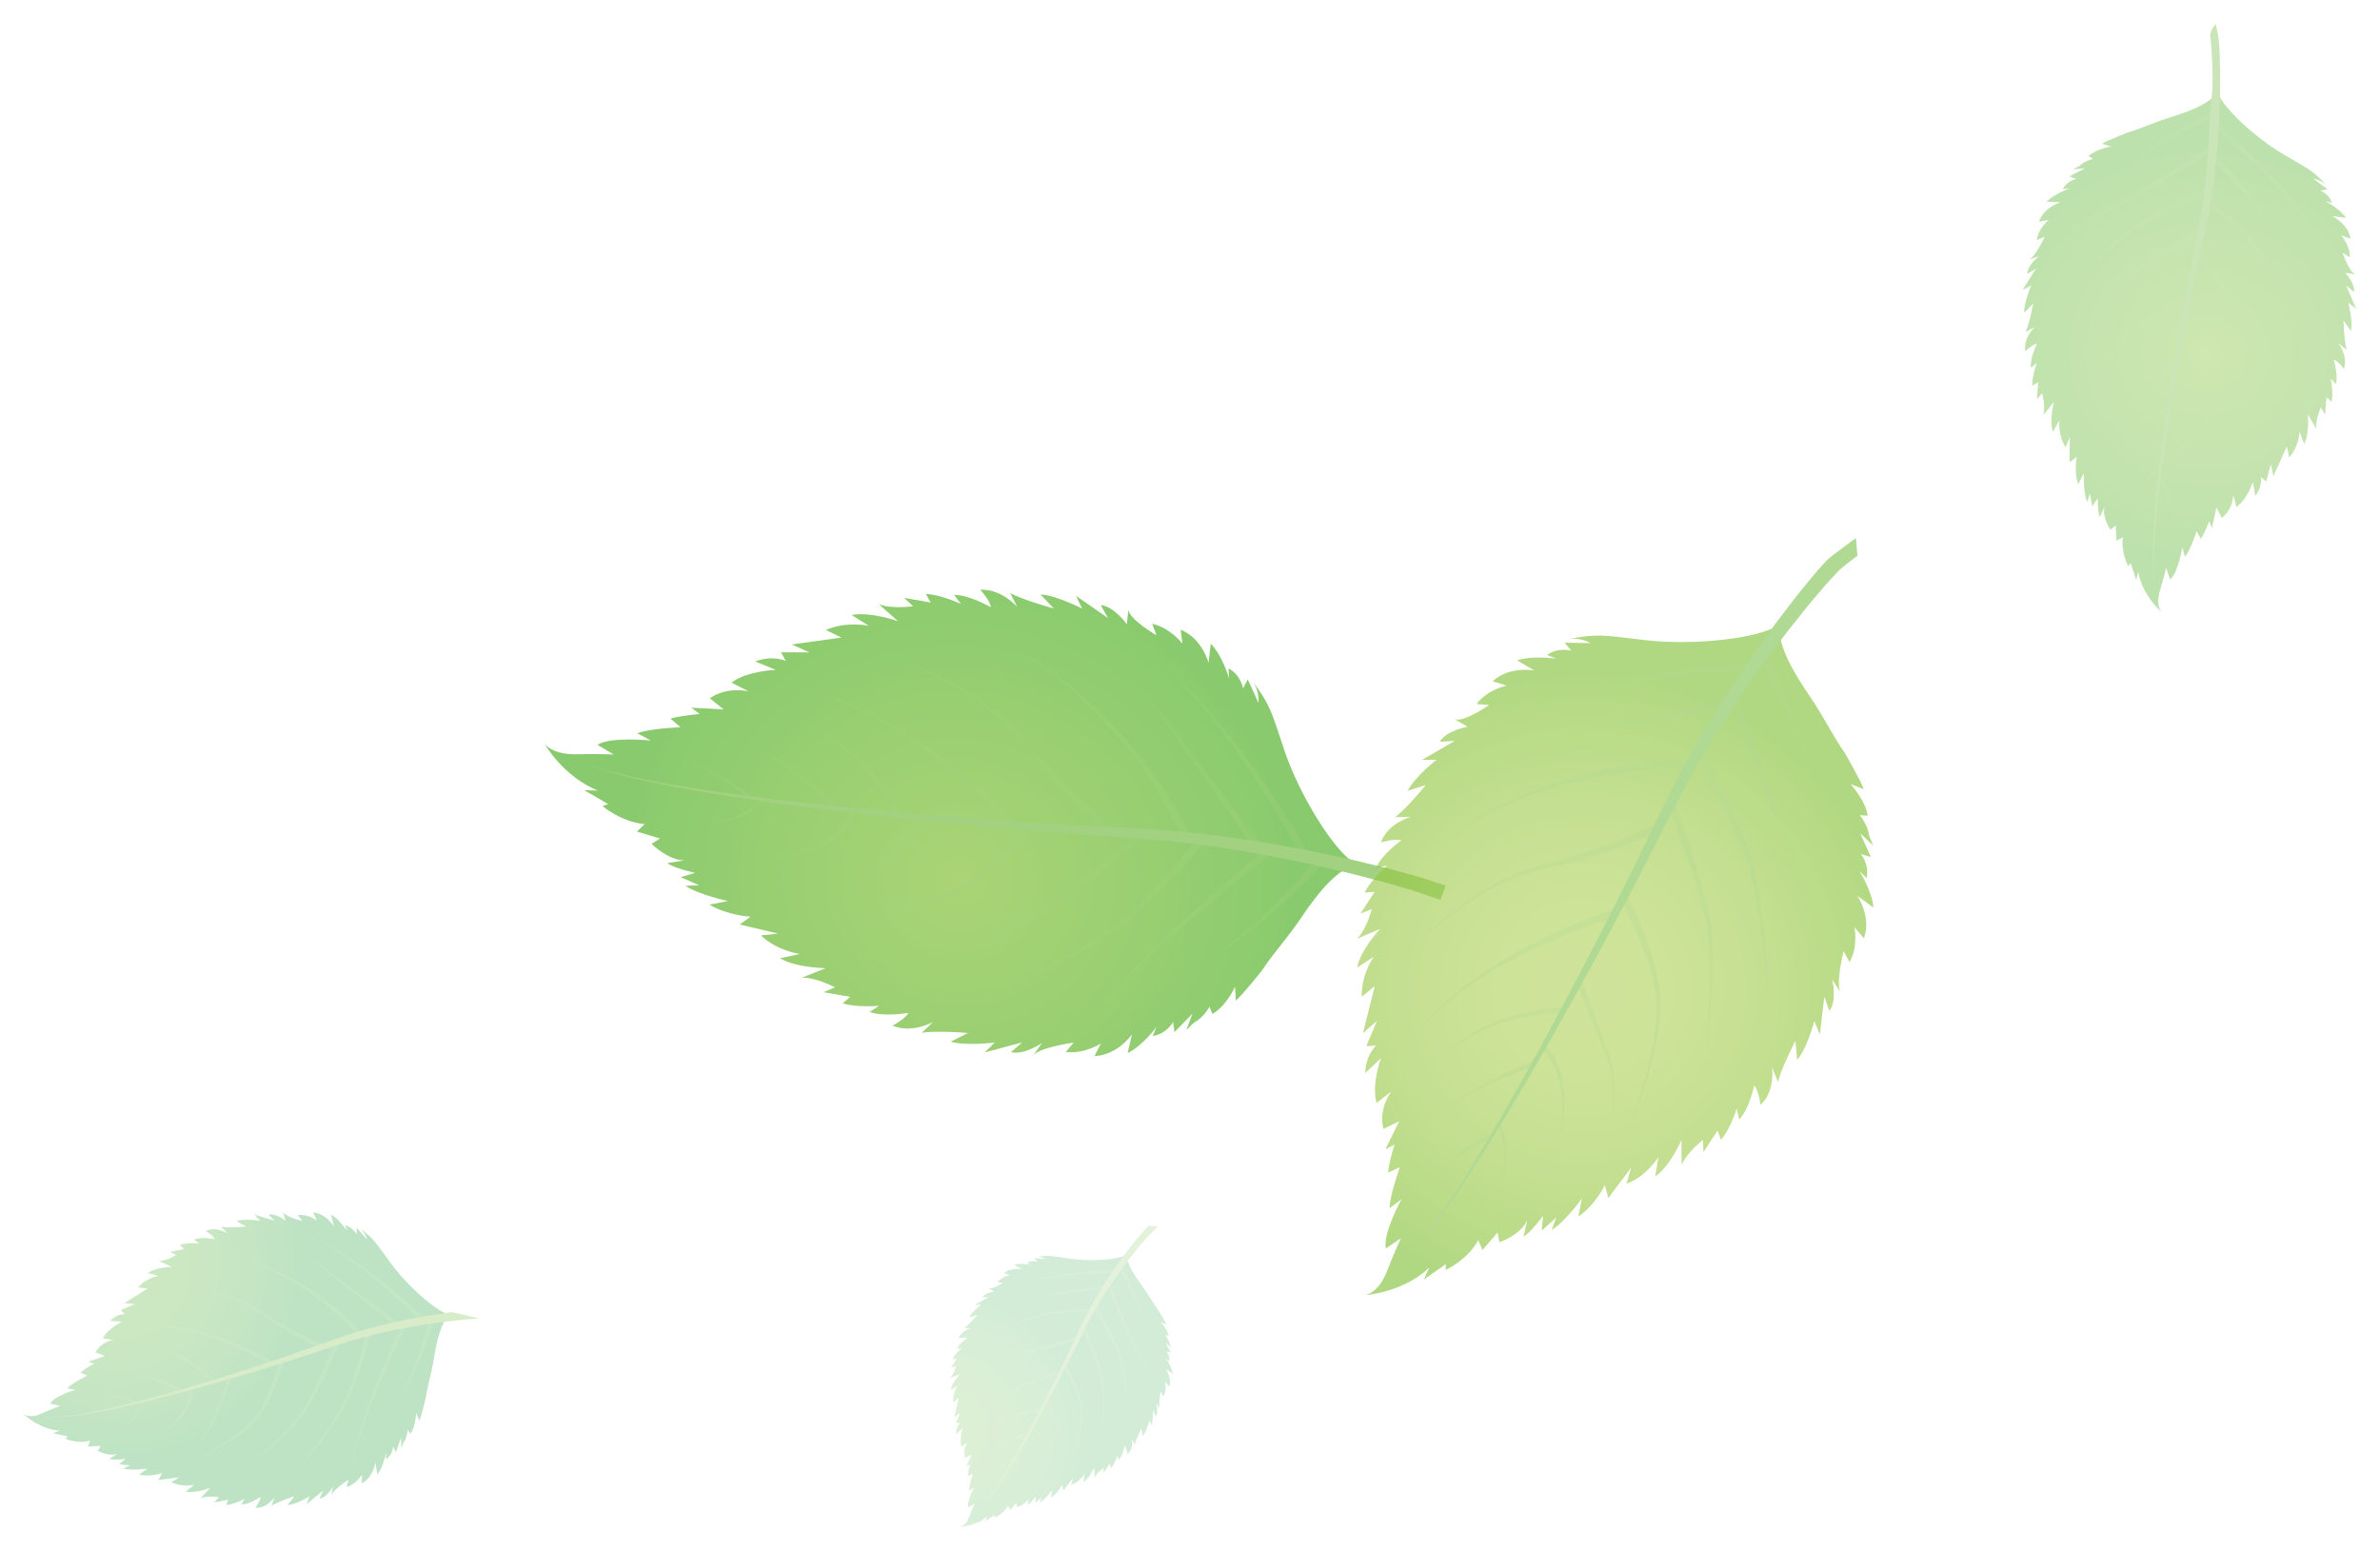
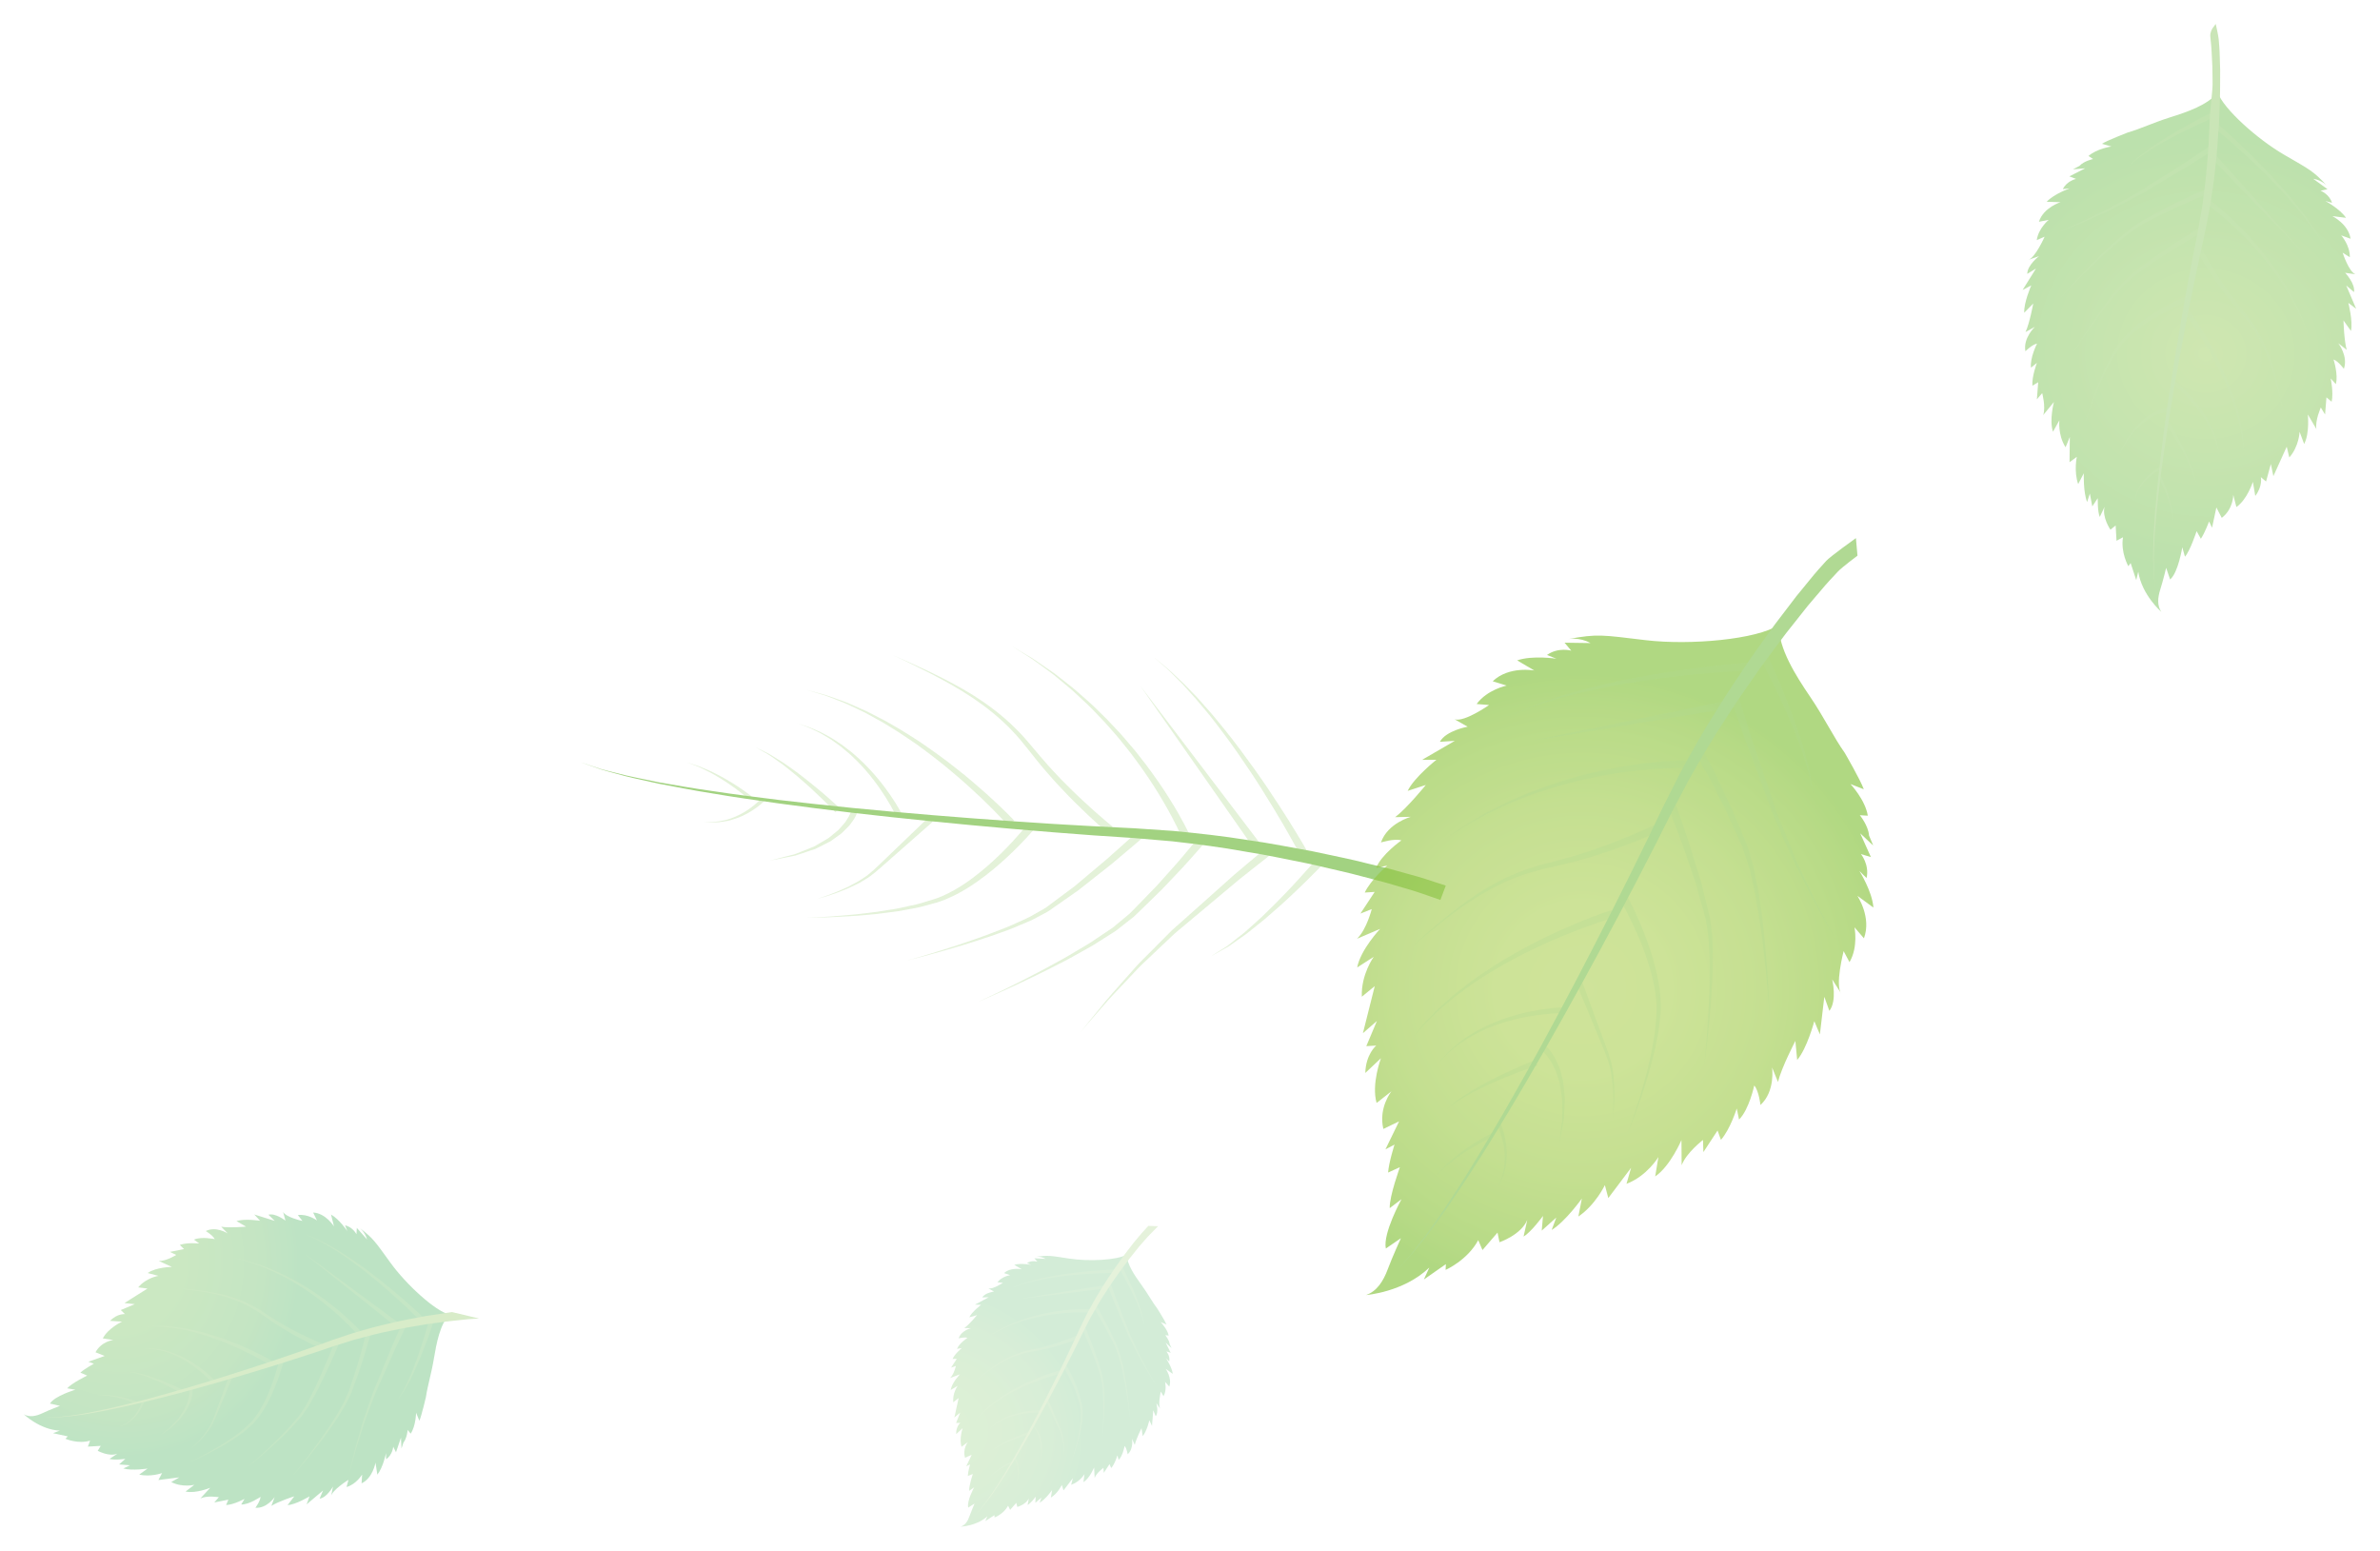
<svg xmlns="http://www.w3.org/2000/svg" version="1.1" id="レイヤー_1" x="0px" y="0px" width="175px" height="114px" viewBox="0 0 175 114" enable-background="new 0 0 175 114" xml:space="preserve">
  <g>
    <g opacity="0.7">
      <radialGradient id="SVGID_1_" cx="14834.992" cy="-563.818" r="27.244" gradientTransform="matrix(-0.146 0.836 -0.904 -0.158 1726.857 -12426.23)" gradientUnits="userSpaceOnUse">
        <stop offset="0" style="stop-color:#87C23B" />
        <stop offset="1" style="stop-color:#58B431" />
      </radialGradient>
-       <path fill="url(#SVGID_1_)" d="M87.238,75.718l0.44-1.187l-1.318,1.347l-0.104-0.734c0,0-0.457,0.85-1.496,1.027l0.272-0.666    c0,0-1.021,1.395-2.118,1.918l0.317-1.375c0,0-1.043,1.535-2.754,1.592l0.472-0.92c0,0-1.222,0.791-2.586,0.623l0.583-0.688    c0,0-2.688,0.361-3.041,1.017l0.716-0.99c0,0-1.318,0.914-2.285,0.672l0.821-0.713L72.4,77.378l0.745-0.732    c0,0-2.137,0.271-3.238-0.063l1.271-0.64c0,0-2.289-0.188-3.401-0.021l0.836-0.785c0,0-1.549,0.875-2.987,0.268    c0,0,0.934-0.479,1.17-0.94c0,0-1.84,0.322-2.852-0.07l0.697-0.449c0,0-1.648,0.144-2.68-0.178l0.549-0.48l-1.949-0.344    l0.834-0.354c0,0-1.418-0.75-2.428-0.711l1.744-0.697c0,0-2.162-0.021-3.354-0.729l1.45-0.317c0,0-1.663-0.223-2.856-1.361    l1.263-0.137l-2.824-0.668l0.798-0.576c0,0-1.688-0.08-3.021-0.885l1.361-0.265c0,0-2.09-0.438-3.132-1.118l1.015-0.039    l-1.367-0.597l1.062-0.313c0,0-1.489-0.334-2.04-0.717l1.271-0.205c-1.236-0.004-2.42-1.213-2.42-1.213l0.611-0.396l-1.689-0.508    l0.559-0.549c-1.748-0.162-3.092-1.328-3.092-1.328l0.41-0.146l-1.758-1.02l1,0.029c-2.527-1.019-3.894-3.4-3.894-3.4    c0.592,0.604,1.493,0.762,2.507,0.725c1.01-0.033,2.551,0.018,2.551,0.018l-1.191-0.708c0.961-0.622,3.926-0.316,3.926-0.316    l-0.991-0.53c0.836-0.356,3.175-0.447,3.175-0.447l-0.742-0.631c0.736-0.227,2.149-0.34,2.149-0.34l-0.614-0.467l2.375,0.131    l-1.017-0.822c1.321-0.914,2.873-0.5,2.873-0.5l-1.28-0.651c1.159-0.871,3.262-0.933,3.262-0.933l-1.515-0.625    c1.321-0.484,2.248-0.036,2.248-0.036l-0.353-0.634l2.088,0.006l-1.291-0.582l3.646-0.506l-1.141-0.559    c1.51-0.668,3.15-0.309,3.15-0.309l-1.258-0.79c1.362-0.269,3.403,0.448,3.403,0.448l-1.405-1.246    c0.939,0.377,2.527,0.154,2.527,0.154l-0.668-0.617l1.953,0.34l-0.355-0.633c1.078,0.047,2.582,0.736,2.582,0.736l-0.504-0.658    c1.086-0.027,2.704,0.9,2.704,0.9c-0.063-0.514-0.78-1.281-0.78-1.281c1.563-0.087,2.721,1.262,2.721,1.262l-0.521-1.019    c0.99,0.531,3.208,1.133,3.208,1.133l-0.979-1.032c1.148,0.059,3.066,1.041,3.066,1.041l-0.457-0.938l2.35,1.627l-0.531-0.951    c0.992,0.101,1.923,1.408,1.923,1.408l0.108-1.056c0.104,0.734,2.068,1.867,2.068,1.867l-0.316-0.845    c1.341,0.308,2.224,1.462,2.224,1.462l-0.132-1.025c1.592,0.64,2.052,2.436,2.052,2.436l0.168-1.402    c0.856,0.866,1.339,2.527,1.339,2.527l-0.027-0.719c0.914,0.516,1.059,1.473,1.059,1.473l0.348-0.656l0.783,1.713    c0.082-0.918-0.422-1.578-0.422-1.578c1.309,1.802,1.336,2.095,2.352,5.138c1.018,3.038,3.527,7.271,5.207,8.282    c-1.658,0.637-2.988,2.481-4.031,4.018c-1.041,1.535-2.084,2.642-2.828,3.801c0,0-1.395,1.761-1.939,2.234l-0.059-1.01    c0,0-0.629,1.393-1.663,1.998l-0.215-0.537c0,0-0.46,0.846-1.132,1.16L87.238,75.718z" />
      <g>
        <path fill="#7BBF4B" d="M105.911,66.165c0,0-0.234-0.084-0.682-0.238c-0.443-0.15-1.098-0.394-1.922-0.623     c-0.416-0.121-0.873-0.258-1.373-0.404c-0.51-0.135-1.061-0.278-1.648-0.432c-1.174-0.324-2.52-0.605-3.98-0.953     c-1.471-0.289-3.059-0.643-4.758-0.908c-1.689-0.311-3.489-0.541-5.348-0.754c-0.933-0.08-1.883-0.158-2.84-0.242     c-0.971-0.062-1.949-0.131-2.938-0.194c-1.979-0.142-3.979-0.306-5.984-0.479c-4.006-0.348-8.01-0.75-11.755-1.182     c-1.873-0.224-3.685-0.447-5.396-0.685c-1.714-0.241-3.332-0.467-4.818-0.725c-1.491-0.231-2.85-0.506-4.053-0.733     c-1.197-0.271-2.244-0.479-3.09-0.73c-0.424-0.117-0.807-0.215-1.131-0.315c-0.322-0.11-0.598-0.206-0.818-0.284     c-0.44-0.156-0.679-0.24-0.679-0.24s0.237,0.08,0.685,0.229c0.222,0.075,0.498,0.168,0.82,0.272     c0.328,0.094,0.713,0.182,1.139,0.291c0.846,0.236,1.896,0.424,3.099,0.679c1.204,0.207,2.562,0.455,4.056,0.66     c1.488,0.229,3.109,0.428,4.823,0.643c1.716,0.203,3.522,0.396,5.397,0.586c3.75,0.365,7.752,0.697,11.757,0.974     c2.002,0.139,4.008,0.268,5.978,0.369c0.984,0.055,1.965,0.098,2.932,0.147c0.974,0.062,1.935,0.131,2.88,0.195     c1.886,0.18,3.706,0.383,5.423,0.662c1.721,0.239,3.326,0.569,4.822,0.836c1.48,0.321,2.844,0.582,4.037,0.895     c0.6,0.146,1.162,0.281,1.682,0.408c0.52,0.141,0.994,0.272,1.426,0.395c0.871,0.229,1.516,0.453,1.965,0.601     c0.449,0.145,0.688,0.223,0.688,0.223L105.911,66.165z" />
        <path opacity="0.3" fill="#7BBF4B" enable-background="new    " d="M95.706,63.052c0,0-0.521-1.002-1.381-2.486     c-0.436-0.733-0.945-1.594-1.521-2.5c-0.564-0.908-1.209-1.861-1.865-2.803s-1.354-1.863-2.025-2.712     c-0.348-0.414-0.684-0.817-1.005-1.195c-0.333-0.372-0.646-0.724-0.94-1.044c-0.311-0.311-0.594-0.593-0.844-0.844     c-0.244-0.26-0.486-0.453-0.682-0.623c-0.385-0.338-0.604-0.533-0.604-0.533s0.227,0.188,0.621,0.516     c0.197,0.166,0.446,0.354,0.703,0.605c0.262,0.244,0.557,0.521,0.875,0.826c0.305,0.312,0.633,0.648,0.982,1.01     c0.33,0.374,0.682,0.77,1.045,1.178c0.701,0.832,1.432,1.735,2.123,2.662c0.691,0.926,1.367,1.865,1.971,2.76     c0.607,0.896,1.15,1.744,1.615,2.476c0.912,1.461,1.477,2.467,1.477,2.467L95.706,63.052z" />
        <polygon opacity="0.3" fill="#7BBF4B" enable-background="new    " points="92.274,62.479 83.849,50.43 92.772,62.171    " />
        <path opacity="0.3" fill="#7BBF4B" enable-background="new    " d="M86.899,61.562c0,0-0.441-1.061-1.337-2.586     c-0.437-0.767-1-1.633-1.636-2.54c-0.334-0.443-0.655-0.92-1.028-1.373c-0.363-0.458-0.735-0.924-1.138-1.369     c-0.387-0.455-0.801-0.888-1.213-1.312c-0.4-0.435-0.834-0.825-1.246-1.21c-0.408-0.398-0.834-0.74-1.234-1.075     c-0.2-0.166-0.393-0.328-0.584-0.485c-0.195-0.146-0.389-0.285-0.57-0.422c-0.371-0.267-0.705-0.523-1.011-0.732     c-0.313-0.199-0.591-0.375-0.813-0.52c-0.451-0.289-0.711-0.453-0.711-0.453s0.268,0.156,0.725,0.436     c0.23,0.138,0.513,0.306,0.834,0.494c0.312,0.205,0.652,0.451,1.033,0.707c0.188,0.132,0.386,0.269,0.589,0.408     c0.192,0.152,0.396,0.312,0.602,0.474c0.411,0.323,0.854,0.655,1.271,1.044c0.43,0.375,0.883,0.759,1.299,1.184     c0.432,0.414,0.861,0.844,1.264,1.29c0.422,0.437,0.812,0.894,1.194,1.351c0.396,0.445,0.731,0.918,1.083,1.355     c0.674,0.904,1.271,1.762,1.742,2.527c0.953,1.514,1.449,2.608,1.449,2.608L86.899,61.562z" />
        <path opacity="0.3" fill="#7BBF4B" enable-background="new    " d="M81.415,61.195c0,0-1.008-0.84-2.377-2.204     c-0.349-0.34-0.707-0.722-1.084-1.123c-0.392-0.396-0.762-0.849-1.16-1.297c-0.394-0.455-0.773-0.951-1.166-1.437     c-0.391-0.497-0.785-0.978-1.229-1.437c-0.874-0.92-1.894-1.724-2.896-2.401c-1.015-0.675-2.017-1.226-2.889-1.681     c-0.869-0.453-1.611-0.805-2.128-1.055c-0.521-0.244-0.819-0.386-0.819-0.386s0.307,0.135,0.828,0.364     c0.524,0.232,1.277,0.563,2.163,0.998c0.886,0.431,1.908,0.959,2.949,1.608c1.037,0.66,2.094,1.447,3.013,2.363     c0.467,0.446,0.895,0.942,1.295,1.424c0.412,0.479,0.795,0.952,1.197,1.396c0.41,0.435,0.789,0.869,1.188,1.25     c0.388,0.391,0.756,0.758,1.105,1.084c1.402,1.319,2.407,2.116,2.407,2.116L81.415,61.195z" />
        <path opacity="0.3" fill="#7BBF4B" enable-background="new    " d="M74.115,60.682c0,0-0.726-0.828-1.938-1.989     c-0.613-0.574-1.33-1.246-2.145-1.919c-0.8-0.687-1.699-1.37-2.611-2.036c-0.473-0.317-0.933-0.647-1.406-0.943     c-0.479-0.291-0.936-0.6-1.408-0.85c-0.471-0.25-0.91-0.524-1.361-0.725c-0.449-0.204-0.855-0.421-1.261-0.582     c-0.397-0.156-0.769-0.3-1.095-0.428c-0.325-0.125-0.625-0.197-0.862-0.274c-0.485-0.146-0.763-0.229-0.763-0.229     s0.279,0.076,0.769,0.207c0.242,0.072,0.544,0.133,0.876,0.25c0.333,0.117,0.704,0.25,1.11,0.395     c0.409,0.146,0.829,0.354,1.286,0.549c0.462,0.184,0.91,0.449,1.396,0.686c0.487,0.236,0.951,0.533,1.448,0.811     c0.486,0.285,0.96,0.604,1.447,0.91c0.943,0.643,1.875,1.307,2.707,1.975c0.844,0.653,1.593,1.312,2.229,1.873     c1.266,1.135,2.045,1.964,2.045,1.964L74.115,60.682z" />
        <path opacity="0.3" fill="#7BBF4B" enable-background="new    " d="M65.882,60.001c0,0-0.244-0.562-0.746-1.359     c-0.248-0.4-0.56-0.855-0.924-1.326c-0.358-0.472-0.777-0.953-1.232-1.404c-0.232-0.219-0.455-0.453-0.704-0.648     c-0.242-0.205-0.479-0.409-0.731-0.581c-0.246-0.183-0.481-0.353-0.729-0.489c-0.242-0.145-0.461-0.291-0.688-0.39     c-0.224-0.104-0.426-0.206-0.604-0.292c-0.189-0.07-0.355-0.133-0.489-0.186c-0.271-0.101-0.428-0.154-0.428-0.154     s0.157,0.05,0.435,0.139c0.139,0.046,0.305,0.104,0.496,0.167c0.188,0.075,0.396,0.168,0.622,0.269     c0.234,0.09,0.461,0.232,0.714,0.363c0.254,0.129,0.502,0.295,0.76,0.469c0.264,0.162,0.513,0.359,0.77,0.559     c0.264,0.189,0.493,0.417,0.743,0.63c0.481,0.44,0.932,0.916,1.319,1.378c0.395,0.465,0.729,0.92,1.002,1.314     c0.549,0.795,0.836,1.379,0.836,1.379L65.882,60.001z" />
        <path opacity="0.3" fill="#7BBF4B" enable-background="new    " d="M61.427,59.704c0,0-0.326-0.347-0.84-0.84     c-0.252-0.248-0.556-0.531-0.881-0.834c-0.318-0.31-0.688-0.608-1.045-0.929c-0.361-0.313-0.744-0.598-1.094-0.883     c-0.359-0.269-0.714-0.498-1.006-0.706c-0.146-0.105-0.301-0.171-0.426-0.248c-0.131-0.075-0.241-0.136-0.334-0.188     c-0.188-0.103-0.291-0.16-0.291-0.16s0.106,0.054,0.298,0.146c0.098,0.045,0.212,0.104,0.348,0.167     c0.132,0.069,0.29,0.13,0.443,0.228c0.306,0.193,0.675,0.406,1.054,0.656c0.366,0.265,0.771,0.529,1.152,0.828     c0.379,0.297,0.768,0.588,1.107,0.879c0.352,0.282,0.672,0.555,0.94,0.793c0.545,0.475,0.894,0.803,0.894,0.803L61.427,59.704z" />
        <path opacity="0.3" fill="#7BBF4B" enable-background="new    " d="M55.066,58.757c0,0-0.241-0.219-0.634-0.518     c-0.393-0.31-0.936-0.688-1.502-1.039c-0.288-0.162-0.569-0.346-0.854-0.48c-0.143-0.07-0.274-0.137-0.405-0.2     c-0.133-0.062-0.252-0.129-0.369-0.168c-0.476-0.183-0.789-0.3-0.789-0.3s0.322,0.102,0.807,0.257     c0.124,0.037,0.246,0.101,0.382,0.153c0.134,0.057,0.271,0.119,0.421,0.178c0.293,0.124,0.586,0.294,0.889,0.441     c0.593,0.326,1.166,0.682,1.576,0.971c0.416,0.285,0.679,0.5,0.679,0.5L55.066,58.757z" />
        <path opacity="0.3" fill="#7BBF4B" enable-background="new    " d="M56.185,58.903c0,0-0.211,0.221-0.573,0.479     c-0.362,0.266-0.879,0.576-1.45,0.776c-0.285,0.104-0.58,0.187-0.859,0.229c-0.28,0.053-0.551,0.078-0.778,0.076     c-0.229,0.006-0.418-0.008-0.55-0.025c-0.137-0.01-0.208-0.021-0.208-0.021s0.073,0.004,0.208,0.008     c0.131,0.01,0.32,0.014,0.548-0.004c0.224-0.012,0.485-0.055,0.757-0.117c0.273-0.062,0.553-0.156,0.82-0.275     c0.541-0.229,1.02-0.559,1.347-0.83c0.334-0.272,0.507-0.481,0.507-0.481L56.185,58.903z" />
        <path opacity="0.3" fill="#7BBF4B" enable-background="new    " d="M63.018,59.768c0,0-0.031,0.101-0.136,0.297     c-0.051,0.104-0.116,0.213-0.205,0.324c-0.092,0.115-0.168,0.256-0.299,0.379c-0.123,0.127-0.265,0.269-0.408,0.408     c-0.135,0.147-0.329,0.254-0.502,0.387c-0.188,0.121-0.354,0.285-0.573,0.375c-0.209,0.105-0.421,0.211-0.632,0.318l-0.315,0.16     l-0.338,0.11c-0.224,0.072-0.442,0.15-0.653,0.217c-0.214,0.064-0.412,0.154-0.613,0.188c-0.2,0.039-0.395,0.078-0.567,0.111     c-0.701,0.137-1.171,0.227-1.171,0.227s0.462-0.115,1.146-0.293c0.178-0.043,0.358-0.086,0.559-0.139     c0.199-0.045,0.389-0.146,0.596-0.22c0.204-0.084,0.412-0.163,0.626-0.25l0.323-0.129l0.297-0.17     c0.197-0.114,0.396-0.229,0.592-0.346c0.205-0.098,0.354-0.262,0.524-0.389c0.155-0.142,0.334-0.244,0.454-0.396     c0.125-0.141,0.244-0.27,0.351-0.395c0.113-0.121,0.175-0.256,0.248-0.363c0.076-0.109,0.126-0.205,0.158-0.287     c0.075-0.147,0.104-0.262,0.104-0.262L63.018,59.768z" />
        <path opacity="0.3" fill="#7BBF4B" enable-background="new    " d="M68.593,60.408c0,0-1.926,1.693-3.854,3.392     c-0.236,0.219-0.499,0.422-0.748,0.611c-0.249,0.194-0.551,0.34-0.809,0.506c-0.275,0.135-0.547,0.268-0.805,0.385     c-0.262,0.102-0.512,0.203-0.742,0.297c-0.934,0.342-1.58,0.496-1.58,0.496s0.642-0.184,1.551-0.562     c0.225-0.1,0.466-0.209,0.725-0.321c0.248-0.129,0.51-0.269,0.773-0.412c0.246-0.172,0.521-0.312,0.762-0.521     c0.248-0.205,0.484-0.401,0.709-0.629c1.848-1.771,3.692-3.545,3.692-3.545L68.593,60.408z" />
        <path opacity="0.3" fill="#7BBF4B" enable-background="new    " d="M76.005,60.999c0,0-0.721,0.879-1.969,2.037     c-0.625,0.579-1.387,1.229-2.273,1.844c-0.443,0.309-0.922,0.604-1.434,0.873c-0.519,0.252-1.05,0.51-1.63,0.649     c-0.562,0.154-1.122,0.326-1.704,0.416c-0.285,0.054-0.566,0.105-0.849,0.158c-0.282,0.045-0.562,0.074-0.836,0.111     c-0.548,0.078-1.076,0.139-1.585,0.178c-0.504,0.045-0.982,0.086-1.424,0.104c-0.885,0.06-1.623,0.076-2.141,0.093     c-0.518,0.004-0.812,0.008-0.812,0.008s0.292-0.012,0.81-0.033c0.518-0.027,1.25-0.07,2.131-0.154     c0.439-0.03,0.914-0.088,1.416-0.149c0.502-0.049,1.027-0.131,1.566-0.221c0.271-0.046,0.548-0.082,0.822-0.138     c0.275-0.059,0.553-0.121,0.83-0.184c0.561-0.099,1.113-0.283,1.668-0.457c0.553-0.152,1.059-0.416,1.547-0.676     c0.48-0.275,0.939-0.574,1.359-0.89c0.844-0.627,1.565-1.285,2.161-1.871c1.185-1.18,1.853-2.053,1.853-2.053L76.005,60.999z" />
        <path opacity="0.3" fill="#7BBF4B" enable-background="new    " d="M84.095,61.518c0,0-0.229,0.201-0.635,0.551     c-0.408,0.347-0.996,0.838-1.699,1.433c-0.719,0.576-1.563,1.239-2.471,1.951c-0.475,0.331-0.968,0.678-1.463,1.022     c-0.25,0.174-0.5,0.353-0.753,0.527c-0.284,0.164-0.553,0.293-0.833,0.444c-0.529,0.308-1.146,0.511-1.71,0.765     c-0.573,0.239-1.157,0.418-1.71,0.625c-0.552,0.196-1.104,0.354-1.615,0.524c-0.517,0.168-1.014,0.3-1.466,0.437     c-1.815,0.522-3.046,0.822-3.046,0.822s1.219-0.332,3.016-0.906c0.445-0.146,0.938-0.295,1.445-0.478     c0.506-0.184,1.049-0.354,1.592-0.569c0.545-0.218,1.121-0.414,1.676-0.664c0.552-0.265,1.131-0.472,1.66-0.802     c0.265-0.151,0.555-0.307,0.797-0.454c0.242-0.185,0.485-0.361,0.729-0.541c0.48-0.361,0.955-0.714,1.412-1.052     c0.877-0.735,1.695-1.42,2.389-2.012c0.68-0.606,1.246-1.117,1.645-1.469c0.391-0.359,0.609-0.568,0.609-0.568L84.095,61.518z" />
        <path opacity="0.3" fill="#7BBF4B" enable-background="new    " d="M88.611,61.917c0,0-0.207,0.241-0.569,0.657     c-0.375,0.416-0.892,1.023-1.559,1.712c-0.326,0.348-0.684,0.725-1.062,1.118c-0.396,0.386-0.812,0.789-1.238,1.209     c-0.219,0.205-0.436,0.418-0.655,0.632l-0.167,0.161l-0.195,0.152l-0.371,0.289c-0.248,0.197-0.502,0.391-0.754,0.59     l-0.826,0.525l-0.826,0.522c-0.278,0.168-0.564,0.316-0.846,0.478c-0.562,0.309-1.107,0.629-1.656,0.896     c-1.09,0.564-2.118,1.06-3.01,1.479c-1.777,0.824-2.986,1.334-2.986,1.334s1.191-0.539,2.941-1.412     c0.875-0.445,1.891-0.963,2.951-1.557c0.543-0.285,1.075-0.613,1.623-0.937c0.275-0.164,0.553-0.324,0.823-0.496l0.796-0.535     l0.793-0.53c0.246-0.205,0.49-0.408,0.734-0.609l0.36-0.301l0.169-0.142l0.162-0.164c0.215-0.225,0.424-0.438,0.633-0.649     c0.411-0.424,0.812-0.838,1.192-1.229c0.362-0.401,0.704-0.785,1.021-1.141c0.642-0.701,1.133-1.314,1.488-1.732     c0.35-0.428,0.546-0.674,0.546-0.674L88.611,61.917z" />
        <path opacity="0.3" fill="#7BBF4B" enable-background="new    " d="M93.454,62.807c0,0-0.236,0.188-0.65,0.521     c-0.412,0.325-1.014,0.786-1.715,1.354c-0.688,0.58-1.498,1.256-2.361,1.979c-0.434,0.358-0.877,0.733-1.331,1.114     c-0.45,0.394-0.929,0.742-1.356,1.17c-0.432,0.41-0.865,0.818-1.297,1.228c-0.418,0.412-0.867,0.795-1.238,1.207     c-0.385,0.403-0.756,0.801-1.104,1.172c-0.349,0.373-0.692,0.719-0.985,1.055c-0.584,0.672-1.074,1.234-1.416,1.627     c-0.332,0.4-0.521,0.627-0.521,0.627s0.184-0.231,0.501-0.641c0.33-0.402,0.803-0.98,1.362-1.67     c0.283-0.346,0.615-0.701,0.951-1.086c0.342-0.385,0.697-0.791,1.07-1.209c0.361-0.431,0.793-0.818,1.2-1.242     c0.413-0.418,0.836-0.842,1.259-1.268c0.405-0.438,0.895-0.818,1.323-1.216c0.438-0.395,0.876-0.78,1.297-1.155     c0.843-0.75,1.628-1.451,2.302-2.056c0.688-0.59,1.268-1.062,1.668-1.405c0.406-0.339,0.639-0.533,0.639-0.533L93.454,62.807z" />
        <path opacity="0.3" fill="#7BBF4B" enable-background="new    " d="M97.116,63.704c0,0-0.449,0.469-1.146,1.149     c-0.35,0.344-0.76,0.736-1.211,1.154c-0.438,0.42-0.938,0.844-1.428,1.274c-0.484,0.438-1.014,0.826-1.486,1.218     c-0.232,0.198-0.488,0.356-0.719,0.524c-0.23,0.16-0.449,0.318-0.648,0.457c-0.197,0.15-0.41,0.248-0.582,0.344     c-0.178,0.101-0.33,0.185-0.459,0.261c-0.251,0.139-0.396,0.217-0.396,0.217s0.141-0.086,0.385-0.24     c0.121-0.076,0.271-0.172,0.438-0.276c0.168-0.111,0.369-0.214,0.555-0.373c0.193-0.15,0.4-0.318,0.619-0.49     c0.219-0.174,0.461-0.346,0.68-0.555c0.445-0.414,0.947-0.824,1.402-1.289c0.461-0.451,0.928-0.902,1.338-1.343     c0.422-0.432,0.807-0.848,1.125-1.205c0.654-0.711,1.068-1.198,1.068-1.198L97.116,63.704z" />
      </g>
    </g>
    <g opacity="0.6">
      <radialGradient id="SVGID_2_" cx="645.84" cy="6313.956" r="23.147" gradientTransform="matrix(0.836 0.549 -0.549 0.836 3042.83 -5560.283)" gradientUnits="userSpaceOnUse">
        <stop offset="0" style="stop-color:#AFD156" />
        <stop offset="0.277" style="stop-color:#ABD053" />
        <stop offset="0.577" style="stop-color:#9ECA48" />
        <stop offset="0.886" style="stop-color:#88C236" />
        <stop offset="1" style="stop-color:#7CBE2E" />
      </radialGradient>
      <path fill="url(#SVGID_2_)" d="M137.735,62.161l-0.953-0.892l0.783,1.742l-0.732-0.219c0,0,0.635,0.768,0.416,1.762l-0.529-0.521    c0,0,0.943,1.493,1.031,2.692l-1.182-0.867c0,0,1.064,1.578,0.484,3.125l-0.695-0.808c0,0,0.299,1.42-0.365,2.561l-0.432-0.809    c0,0-0.658,2.545-0.168,3.131l-0.674-1.055c0,0,0.381,1.562-0.207,2.315l-0.371-1.032l-0.326,2.764l-0.41-0.973    c0,0-0.537,2.016-1.26,2.852l-0.133-1.4c0,0-1.021,1.957-1.279,3.017l-0.434-1.07c0,0,0.258,1.742-0.854,2.765    c0,0-0.109-1.033-0.457-1.438c0,0-0.373,1.77-1.117,2.506l-0.17-0.812c0,0-0.475,1.526-1.162,2.305l-0.248-0.688l-1.043,1.589    l-0.029-0.894c0,0-1.229,0.941-1.568,1.859l-0.016-1.851c0,0-0.816,1.916-1.93,2.675l0.234-1.425c0,0-0.826,1.388-2.344,1.968    l0.34-1.183l-1.678,2.229l-0.252-0.953c0,0-0.697,1.469-1.949,2.309l0.256-1.321c0,0-1.188,1.674-2.221,2.312l0.342-0.916    l-1.07,0.961l0.092-1.078c0,0-0.863,1.185-1.428,1.515l0.273-1.222c-0.459,1.103-2.043,1.64-2.043,1.64l-0.145-0.709l-1.107,1.284    l-0.311-0.727c-0.803,1.486-2.4,2.186-2.4,2.186l0.02-0.424l-1.617,1.127l0.4-0.875c-1.896,1.818-4.656,2.021-4.656,2.021    c0.791-0.271,1.271-1.006,1.609-1.922c0.342-0.916,0.959-2.258,0.959-2.258l-1.109,0.758c-0.232-1.115,1.15-3.625,1.15-3.625    l-0.865,0.657c-0.027-0.893,0.75-3.012,0.75-3.012l-0.869,0.396c0.053-0.75,0.473-2.058,0.473-2.058l-0.668,0.353l1.002-2.06    L101.718,83c-0.377-1.562,0.596-2.769,0.596-2.769l-1.094,0.859c-0.395-1.396,0.322-3.291,0.322-3.291l-1.152,1.086    c0.035-1.381,0.803-2.016,0.803-2.016l-0.73,0.045l0.781-1.853l-1.029,0.898l0.869-3.457l-0.949,0.777    c-0.07-1.623,0.873-2.931,0.873-2.931l-1.215,0.779c0.254-1.322,1.688-2.836,1.688-2.836l-1.699,0.725    c0.705-0.676,1.082-2.18,1.082-2.18l-0.832,0.33l1.047-1.592l-0.73,0.047c0.441-0.938,1.65-1.982,1.65-1.982l-0.811,0.168    c0.379-0.977,1.854-2.02,1.854-2.02c-0.508-0.16-1.502,0.151-1.502,0.151c0.498-1.428,2.201-1.885,2.201-1.885l-1.156,0.025    c0.867-0.652,2.256-2.367,2.256-2.367l-1.336,0.435c0.48-0.998,2.115-2.287,2.115-2.287l-1.055,0.006l2.404-1.396l-1.096,0.069    c0.461-0.833,2.043-1.11,2.043-1.11l-0.959-0.542c0.732,0.218,2.533-1.053,2.533-1.053l-0.916-0.074    c0.785-1.062,2.205-1.354,2.205-1.354l-1.021-0.317c1.189-1.146,3.062-0.792,3.062-0.792l-1.266-0.744    c1.137-0.393,2.887-0.122,2.887-0.122l-0.693-0.276c0.828-0.594,1.785-0.317,1.785-0.317l-0.492-0.586l1.908,0.028    c-0.834-0.463-1.646-0.293-1.646-0.293c2.189-0.401,2.477-0.303,5.727,0.082c3.252,0.384,8.182-0.058,9.758-1.123    c-0.006,1.746,1.244,3.709,2.312,5.283c1.066,1.577,1.729,2.977,2.545,4.125c0,0,1.152,1.981,1.398,2.672l-0.979-0.381    c0,0,1.084,1.149,1.275,2.325l-0.588-0.035c0,0,0.631,0.767,0.678,1.496L137.735,62.161z" />
      <g>
        <path fill="#7BBF4B" d="M136.579,40.853c0,0-1.141,0.848-1.447,1.178c-0.307,0.332-0.777,0.811-1.299,1.445     c-0.271,0.316-0.57,0.668-0.895,1.049c-0.312,0.397-0.652,0.824-1.016,1.283c-0.744,0.904-1.504,1.982-2.373,3.133     c-0.818,1.186-1.74,2.448-2.621,3.844c-0.916,1.377-1.797,2.877-2.688,4.438c-0.422,0.793-0.85,1.603-1.281,2.42     c-0.42,0.834-0.844,1.674-1.271,2.523c-0.865,1.696-1.758,3.407-2.66,5.116c-1.812,3.414-3.674,6.804-5.469,9.947     c-0.9,1.572-1.783,3.084-2.639,4.508c-0.861,1.418-1.676,2.765-2.469,3.978c-0.77,1.229-1.533,2.313-2.191,3.289     c-0.699,0.949-1.283,1.793-1.834,2.438c-0.27,0.326-0.5,0.625-0.713,0.873c-0.229,0.238-0.42,0.441-0.572,0.605     c-0.312,0.328-0.479,0.502-0.479,0.502s0.162-0.181,0.467-0.513c0.152-0.168,0.342-0.37,0.564-0.612     c0.205-0.254,0.434-0.558,0.693-0.89c0.537-0.649,1.104-1.508,1.781-2.467c0.643-0.981,1.381-2.084,2.129-3.326     c0.768-1.227,1.553-2.584,2.387-4.016c0.826-1.436,1.682-2.963,2.553-4.551c1.73-3.174,3.521-6.594,5.268-10.037     c0.871-1.721,1.732-3.447,2.561-5.154c0.412-0.854,0.82-1.707,1.225-2.543c0.422-0.84,0.84-1.664,1.25-2.477     c0.867-1.6,1.73-3.135,2.635-4.538c0.859-1.429,1.766-2.72,2.57-3.933c0.854-1.18,1.602-2.283,2.338-3.215     c0.359-0.472,0.697-0.91,1.006-1.318c0.328-0.399,0.629-0.769,0.902-1.103c0.539-0.678,0.988-1.153,1.291-1.493     c0.305-0.334,2.182-1.673,2.182-1.673L136.579,40.853z" />
        <path opacity="0.3" fill="#7BBF4B" enable-background="new    " d="M128.892,49.278c0,0-1.145,0.037-2.861,0.176     c-0.861,0.074-1.859,0.162-2.93,0.293c-1.068,0.121-2.207,0.287-3.342,0.474s-2.258,0.417-3.311,0.651     c-0.521,0.134-1.025,0.263-1.506,0.384c-0.475,0.143-0.92,0.276-1.332,0.399c-0.408,0.146-0.781,0.274-1.111,0.391     c-0.332,0.111-0.605,0.244-0.844,0.343c-0.461,0.2-0.727,0.312-0.727,0.312s0.26-0.121,0.719-0.336     c0.229-0.104,0.504-0.248,0.834-0.367c0.326-0.127,0.691-0.271,1.098-0.43c0.41-0.137,0.854-0.285,1.324-0.441     c0.477-0.137,0.979-0.281,1.5-0.434c1.047-0.271,2.168-0.539,3.305-0.761c1.131-0.224,2.268-0.424,3.338-0.581     c1.07-0.166,2.074-0.287,2.938-0.391c1.721-0.19,2.879-0.269,2.879-0.269L128.892,49.278z" />
        <polygon opacity="0.3" fill="#7BBF4B" enable-background="new    " points="127.081,52.085 112.571,54.478 126.972,51.512    " />
        <path opacity="0.3" fill="#7BBF4B" enable-background="new    " d="M124.226,56.477c0,0-1.166-0.06-2.938,0.093     c-0.887,0.064-1.914,0.199-3.01,0.377c-0.543,0.111-1.113,0.192-1.678,0.336c-0.566,0.129-1.15,0.262-1.719,0.434     c-0.568,0.146-1.137,0.332-1.688,0.521c-0.561,0.17-1.09,0.393-1.607,0.596c-0.521,0.188-1.008,0.428-1.471,0.643     c-0.232,0.105-0.457,0.211-0.676,0.312c-0.211,0.114-0.414,0.227-0.611,0.332c-0.389,0.215-0.756,0.401-1.062,0.584     c-0.309,0.196-0.572,0.366-0.793,0.51c-0.441,0.274-0.689,0.436-0.689,0.436s0.244-0.168,0.674-0.459     c0.217-0.145,0.479-0.324,0.779-0.528c0.307-0.193,0.666-0.394,1.051-0.619c0.193-0.113,0.395-0.23,0.604-0.354     c0.215-0.106,0.439-0.219,0.668-0.334c0.457-0.229,0.939-0.481,1.457-0.688c0.516-0.223,1.045-0.459,1.602-0.646     c0.553-0.211,1.111-0.414,1.688-0.582c0.564-0.189,1.146-0.342,1.715-0.486c0.568-0.162,1.141-0.265,1.689-0.392     c1.102-0.214,2.135-0.386,3.033-0.479c1.781-0.207,3.002-0.187,3.002-0.187L124.226,56.477z" />
        <path opacity="0.3" fill="#7BBF4B" enable-background="new    " d="M121.854,61.197c0,0-1.168,0.535-2.971,1.177     c-0.445,0.166-0.938,0.323-1.461,0.489c-0.518,0.179-1.08,0.316-1.654,0.482c-0.576,0.154-1.188,0.283-1.789,0.426     c-0.611,0.137-1.213,0.285-1.811,0.49c-1.199,0.385-2.33,0.951-3.346,1.557c-1.012,0.613-1.904,1.273-2.656,1.855     c-0.748,0.582-1.355,1.094-1.783,1.444c-0.424,0.357-0.666,0.562-0.666,0.562s0.236-0.213,0.648-0.58     c0.42-0.367,1.01-0.895,1.744-1.502c0.732-0.604,1.609-1.289,2.615-1.939c1.004-0.641,2.139-1.243,3.346-1.676     c0.598-0.225,1.225-0.396,1.826-0.547c0.605-0.166,1.193-0.307,1.762-0.477c0.562-0.183,1.111-0.334,1.621-0.523     c0.512-0.18,0.996-0.354,1.434-0.529c1.77-0.686,2.893-1.241,2.893-1.241L121.854,61.197z" />
        <path opacity="0.3" fill="#7BBF4B" enable-background="new    " d="M118.669,67.464c0,0-1.051,0.299-2.6,0.885     c-0.771,0.301-1.674,0.654-2.607,1.09c-0.945,0.424-1.926,0.933-2.891,1.463c-0.479,0.285-0.957,0.556-1.416,0.851     c-0.447,0.305-0.91,0.576-1.32,0.893c-0.41,0.318-0.834,0.59-1.189,0.906c-0.357,0.311-0.717,0.586-1.016,0.873     c-0.295,0.287-0.57,0.557-0.809,0.793c-0.242,0.231-0.418,0.471-0.582,0.647c-0.314,0.369-0.496,0.58-0.496,0.58     s0.174-0.217,0.479-0.594c0.156-0.186,0.324-0.43,0.559-0.674c0.234-0.246,0.498-0.521,0.785-0.82     c0.291-0.303,0.641-0.59,0.992-0.912c0.348-0.332,0.762-0.619,1.164-0.948c0.4-0.334,0.855-0.621,1.303-0.941     c0.449-0.312,0.926-0.598,1.395-0.904c0.957-0.565,1.932-1.11,2.867-1.569c0.932-0.474,1.828-0.859,2.596-1.188     c1.541-0.643,2.617-0.986,2.617-0.986L118.669,67.464z" />
        <path opacity="0.3" fill="#7BBF4B" enable-background="new    " d="M114.979,74.495c0,0-0.619-0.021-1.564,0.088     c-0.469,0.055-1.016,0.135-1.592,0.26c-0.58,0.123-1.191,0.291-1.783,0.504c-0.297,0.115-0.6,0.213-0.877,0.35     c-0.285,0.129-0.562,0.254-0.818,0.406c-0.262,0.142-0.514,0.281-0.73,0.441c-0.229,0.153-0.447,0.283-0.623,0.444     c-0.188,0.152-0.354,0.291-0.502,0.414c-0.135,0.14-0.256,0.259-0.354,0.359c-0.191,0.197-0.305,0.311-0.305,0.311     s0.104-0.114,0.291-0.321c0.094-0.105,0.209-0.232,0.338-0.375c0.145-0.133,0.307-0.275,0.488-0.439     c0.172-0.17,0.387-0.311,0.604-0.479c0.219-0.174,0.465-0.324,0.725-0.478c0.252-0.166,0.529-0.307,0.811-0.448     c0.277-0.152,0.58-0.265,0.873-0.396c0.598-0.238,1.207-0.438,1.791-0.588c0.586-0.154,1.137-0.26,1.615-0.332     c0.955-0.152,1.613-0.162,1.613-0.162V74.495L114.979,74.495z" />
        <path opacity="0.3" fill="#7BBF4B" enable-background="new    " d="M113.048,78.331c0,0-0.443,0.145-1.098,0.389     c-0.332,0.119-0.711,0.266-1.119,0.43c-0.408,0.156-0.832,0.354-1.266,0.537c-0.43,0.191-0.84,0.408-1.234,0.598     c-0.387,0.209-0.736,0.425-1.041,0.599c-0.156,0.086-0.273,0.19-0.395,0.271c-0.113,0.084-0.215,0.156-0.297,0.222     c-0.166,0.118-0.262,0.188-0.262,0.188s0.09-0.072,0.246-0.201c0.082-0.067,0.178-0.146,0.289-0.239     c0.113-0.086,0.229-0.201,0.379-0.298c0.293-0.188,0.633-0.43,1.01-0.659c0.387-0.214,0.789-0.461,1.209-0.675     c0.42-0.209,0.836-0.434,1.24-0.612c0.4-0.189,0.775-0.361,1.102-0.5c0.646-0.283,1.086-0.455,1.086-0.455L113.048,78.331z" />
        <path opacity="0.3" fill="#7BBF4B" enable-background="new    " d="M109.804,83.581c0,0-0.297,0.118-0.725,0.346     c-0.438,0.215-0.996,0.539-1.535,0.893c-0.264,0.191-0.539,0.361-0.771,0.558c-0.117,0.098-0.23,0.188-0.338,0.274     c-0.109,0.093-0.221,0.166-0.299,0.256c-0.348,0.349-0.578,0.574-0.578,0.574s0.219-0.244,0.547-0.604     c0.072-0.101,0.184-0.181,0.279-0.275c0.105-0.096,0.215-0.195,0.326-0.299c0.227-0.209,0.494-0.396,0.746-0.604     c0.527-0.389,1.074-0.747,1.5-0.989c0.424-0.252,0.721-0.394,0.721-0.394L109.804,83.581z" />
        <path opacity="0.3" fill="#7BBF4B" enable-background="new    " d="M110.356,82.648c0,0,0.131,0.281,0.242,0.711     c0.111,0.437,0.217,1.025,0.195,1.619c-0.006,0.297-0.039,0.594-0.1,0.865c-0.059,0.27-0.129,0.52-0.217,0.721     c-0.078,0.205-0.166,0.369-0.23,0.48c-0.059,0.11-0.096,0.178-0.096,0.178s0.029-0.066,0.086-0.184     c0.059-0.113,0.131-0.279,0.197-0.488c0.074-0.205,0.131-0.455,0.168-0.726c0.041-0.268,0.057-0.557,0.043-0.846     c-0.018-0.578-0.148-1.141-0.285-1.549c-0.137-0.412-0.271-0.656-0.271-0.656L110.356,82.648z" />
        <path opacity="0.3" fill="#7BBF4B" enable-background="new    " d="M113.7,76.941c0,0,0.086,0.07,0.232,0.248     c0.072,0.082,0.156,0.191,0.229,0.316c0.076,0.131,0.18,0.264,0.252,0.426c0.072,0.166,0.146,0.344,0.232,0.533     c0.088,0.184,0.115,0.401,0.18,0.615c0.045,0.215,0.137,0.432,0.141,0.665c0.023,0.229,0.045,0.464,0.068,0.697l0.033,0.351     l-0.02,0.346c-0.014,0.229-0.021,0.455-0.037,0.672c-0.02,0.217-0.006,0.428-0.049,0.625c-0.037,0.195-0.074,0.381-0.104,0.553     c-0.131,0.685-0.221,1.14-0.221,1.14s0.062-0.463,0.15-1.146c0.021-0.172,0.047-0.356,0.074-0.553     c0.031-0.195,0.006-0.406,0.01-0.623c0-0.213-0.002-0.438-0.002-0.662l-0.004-0.34l-0.053-0.336     c-0.033-0.229-0.068-0.451-0.104-0.674c-0.018-0.226-0.119-0.427-0.172-0.629c-0.076-0.197-0.115-0.4-0.207-0.572     c-0.086-0.168-0.168-0.33-0.242-0.48c-0.076-0.147-0.182-0.262-0.254-0.373c-0.074-0.112-0.148-0.2-0.211-0.26     c-0.115-0.133-0.213-0.207-0.213-0.207L113.7,76.941z" />
        <path opacity="0.3" fill="#7BBF4B" enable-background="new    " d="M116.368,72.257c0,0,0.891,2.432,1.779,4.858     c0.119,0.304,0.215,0.623,0.301,0.927c0.098,0.305,0.119,0.631,0.178,0.932c0.031,0.305,0.051,0.598,0.07,0.877     c0,0.277,0,0.541,0.002,0.785c-0.021,0.973-0.113,1.615-0.113,1.615s0.068-0.646,0.047-1.613     c-0.014-0.242-0.025-0.506-0.039-0.781c-0.029-0.272-0.061-0.563-0.104-0.863c-0.072-0.293-0.104-0.594-0.211-0.896     c-0.104-0.307-0.203-0.602-0.334-0.898c-0.994-2.389-1.986-4.776-1.986-4.776L116.368,72.257z" />
        <path opacity="0.3" fill="#7BBF4B" enable-background="new    " d="M119.665,65.919c0,0,0.562,1.012,1.201,2.612     c0.314,0.802,0.646,1.753,0.898,2.804c0.127,0.522,0.23,1.074,0.295,1.641c0.045,0.566,0.098,1.148,0.016,1.728     c-0.062,0.563-0.107,1.133-0.238,1.688c-0.055,0.277-0.109,0.553-0.162,0.826c-0.061,0.268-0.139,0.526-0.203,0.787     c-0.131,0.52-0.27,1.018-0.42,1.479c-0.145,0.469-0.281,0.908-0.424,1.312c-0.273,0.809-0.529,1.475-0.709,1.938     c-0.184,0.463-0.291,0.728-0.291,0.728s0.1-0.269,0.268-0.736c0.164-0.469,0.396-1.143,0.646-1.957     c0.129-0.404,0.254-0.852,0.383-1.32c0.135-0.469,0.256-0.969,0.369-1.487c0.057-0.263,0.123-0.523,0.174-0.789     c0.047-0.271,0.088-0.539,0.137-0.814c0.109-0.539,0.143-1.108,0.182-1.678c0.061-0.555-0.002-1.113-0.066-1.66     c-0.078-0.545-0.195-1.076-0.336-1.582c-0.279-1.018-0.637-1.938-0.973-2.715c-0.678-1.551-1.254-2.514-1.254-2.514     L119.665,65.919z" />
        <path opacity="0.3" fill="#7BBF4B" enable-background="new    " d="M123.149,58.952c0,0,0.102,0.288,0.285,0.799     c0.174,0.508,0.426,1.237,0.723,2.11c0.281,0.884,0.596,1.916,0.932,3.021c0.141,0.562,0.283,1.146,0.434,1.735     c0.068,0.296,0.143,0.591,0.219,0.892c0.049,0.322,0.072,0.615,0.111,0.926c0.098,0.605,0.062,1.236,0.088,1.846     c0.018,0.611-0.029,1.203-0.039,1.785c-0.02,0.574-0.07,1.131-0.104,1.658c-0.031,0.527-0.088,1.025-0.127,1.484     c-0.178,1.838-0.348,3.055-0.348,3.055s0.131-1.223,0.254-3.062c0.027-0.461,0.07-0.952,0.086-1.483     c0.014-0.527,0.053-1.082,0.051-1.658c-0.008-0.572,0.021-1.17-0.012-1.77c-0.047-0.603-0.025-1.203-0.145-1.812     c-0.043-0.301-0.082-0.621-0.135-0.9c-0.082-0.295-0.164-0.588-0.242-0.877c-0.16-0.577-0.322-1.147-0.475-1.7     c-0.367-1.091-0.711-2.105-1.02-2.976c-0.32-0.858-0.59-1.576-0.779-2.08c-0.197-0.5-0.307-0.782-0.307-0.782L123.149,58.952z" />
        <path opacity="0.3" fill="#7BBF4B" enable-background="new    " d="M125.196,55.1c0,0,0.146,0.288,0.414,0.788     c0.254,0.509,0.635,1.227,1.039,2.107c0.205,0.439,0.43,0.912,0.666,1.417c0.217,0.514,0.443,1.055,0.68,1.612     c0.119,0.281,0.236,0.562,0.357,0.854l0.094,0.215l0.072,0.238l0.137,0.452c0.092,0.306,0.184,0.611,0.275,0.919l0.191,0.954     l0.191,0.959c0.053,0.32,0.09,0.64,0.135,0.953c0.086,0.629,0.186,1.252,0.234,1.855c0.133,1.203,0.221,2.33,0.287,3.295     c0.123,1.932,0.156,3.223,0.156,3.223s-0.068-1.289-0.248-3.215c-0.096-0.965-0.213-2.086-0.383-3.281     c-0.066-0.6-0.182-1.213-0.283-1.84c-0.053-0.311-0.102-0.627-0.162-0.938l-0.213-0.937l-0.213-0.932     c-0.098-0.303-0.201-0.607-0.303-0.91l-0.15-0.449l-0.066-0.211l-0.1-0.211c-0.129-0.285-0.254-0.562-0.379-0.838     c-0.252-0.549-0.492-1.078-0.721-1.58c-0.25-0.492-0.486-0.961-0.705-1.394c-0.424-0.862-0.824-1.559-1.088-2.051     c-0.275-0.494-0.434-0.771-0.434-0.771L125.196,55.1z" />
        <path opacity="0.3" fill="#7BBF4B" enable-background="new    " d="M127.829,51.18c0,0,0.09,0.289,0.246,0.796     c0.16,0.506,0.371,1.232,0.652,2.098c0.291,0.859,0.627,1.861,0.994,2.935c0.186,0.536,0.369,1.092,0.561,1.655     c0.207,0.566,0.359,1.144,0.605,1.697c0.229,0.562,0.457,1.121,0.686,1.676c0.23,0.548,0.428,1.105,0.678,1.613     c0.246,0.51,0.479,1.006,0.701,1.478c0.225,0.469,0.426,0.914,0.635,1.317c0.418,0.81,0.77,1.479,1.014,1.949     c0.26,0.465,0.404,0.729,0.404,0.729s-0.156-0.263-0.426-0.72c-0.258-0.461-0.631-1.125-1.074-1.916     c-0.221-0.396-0.434-0.842-0.678-1.305c-0.234-0.467-0.486-0.957-0.744-1.463c-0.271-0.504-0.48-1.051-0.732-1.594     c-0.238-0.545-0.484-1.099-0.729-1.652c-0.268-0.547-0.443-1.143-0.66-1.691c-0.211-0.561-0.416-1.108-0.615-1.645     c-0.396-1.064-0.771-2.061-1.088-2.915c-0.307-0.856-0.543-1.576-0.717-2.076c-0.172-0.501-0.266-0.788-0.266-0.788     L127.829,51.18z" />
        <path opacity="0.3" fill="#7BBF4B" enable-background="new    " d="M130.024,48.303c0,0,0.283,0.595,0.668,1.505     c0.195,0.454,0.42,0.986,0.643,1.562c0.236,0.569,0.455,1.188,0.68,1.812c0.234,0.613,0.408,1.25,0.604,1.834     c0.102,0.292,0.158,0.59,0.229,0.861c0.07,0.274,0.135,0.532,0.193,0.774c0.068,0.236,0.082,0.465,0.115,0.661     c0.021,0.199,0.051,0.371,0.072,0.513c0.035,0.285,0.059,0.448,0.059,0.448s-0.031-0.161-0.086-0.442     c-0.029-0.144-0.062-0.312-0.102-0.508c-0.043-0.193-0.064-0.42-0.146-0.651c-0.074-0.237-0.152-0.49-0.234-0.759     c-0.088-0.267-0.154-0.553-0.275-0.838c-0.225-0.572-0.432-1.19-0.697-1.791c-0.26-0.603-0.508-1.203-0.775-1.758     c-0.254-0.56-0.5-1.074-0.723-1.511c-0.43-0.882-0.74-1.455-0.74-1.455L130.024,48.303z" />
      </g>
    </g>
    <g opacity="0.4">
      <radialGradient id="SVGID_3_" cx="10591.078" cy="3976.301" r="21.197" gradientTransform="matrix(-0.78 -0.061 -0.058 0.75 8653.884 -2310.213)" gradientUnits="userSpaceOnUse">
        <stop offset="0" style="stop-color:#87C23B" />
        <stop offset="1" style="stop-color:#58B431" />
      </radialGradient>
      <path fill="url(#SVGID_3_)" d="M152.423,12.45l0.9-0.076l-1.164,0.593l0.494,0.187c0,0-0.674,0.139-0.975,0.75l0.512-0.056    c0,0-1.145,0.396-1.699,0.987l1.014,0.031c0,0-1.25,0.39-1.584,1.438l0.721-0.143c0,0-0.76,0.623-0.879,1.492l0.578-0.25    c0,0-0.711,1.604-1.227,1.711l0.811-0.279c0,0-0.863,0.666-0.861,1.3l0.639-0.392l-0.984,1.58l0.637-0.338    c0,0-0.559,1.272-0.514,2.008l0.662-0.68c0,0-0.264,1.443-0.568,2.1l0.689-0.383c0,0-0.877,0.81-0.699,1.797    c0,0,0.496-0.5,0.855-0.565c0,0-0.541,1.078-0.441,1.771l0.434-0.356c0,0-0.385,0.996-0.332,1.683l0.426-0.26l-0.098,1.26    l0.391-0.457c0,0,0.275,0.995,0.076,1.614l0.787-0.963c0,0-0.355,1.338-0.07,2.188l0.471-0.842c0,0-0.131,1.062,0.455,1.984    l0.312-0.754l-0.021,1.851l0.537-0.395c0,0-0.23,1.054,0.098,2.005l0.416-0.797c0,0-0.053,1.359,0.242,2.115l0.201-0.621    l0.18,0.942l0.402-0.604c0,0-0.025,0.976,0.148,1.38l0.357-0.752c-0.211,0.763,0.428,1.69,0.428,1.69l0.383-0.312l0.062,1.124    l0.479-0.255c-0.188,1.104,0.391,2.128,0.391,2.128l0.17-0.231l0.412,1.252l0.146-0.623c0.273,1.729,1.699,2.959,1.699,2.959    c-0.32-0.465-0.271-1.043-0.074-1.662c0.199-0.621,0.428-1.576,0.428-1.576l0.291,0.854c0.596-0.492,0.895-2.365,0.895-2.365    l0.197,0.694c0.393-0.456,0.857-1.882,0.857-1.882l0.312,0.562c0.287-0.421,0.605-1.271,0.605-1.271l0.219,0.457l0.316-1.487    l0.398,0.765c0.863-0.668,0.844-1.692,0.844-1.692l0.232,0.896c0.807-0.57,1.211-1.854,1.211-1.854l0.176,1.038    c0.561-0.737,0.41-1.384,0.41-1.384l0.383,0.322l0.352-1.289l0.186,0.895l0.982-2.167l0.189,0.794    c0.725-0.821,0.756-1.891,0.756-1.891l0.336,0.902c0.416-0.796,0.271-2.173,0.271-2.173l0.629,1.072    c-0.104-0.642,0.326-1.582,0.326-1.582l0.312,0.512l0.102-1.26l0.381,0.323c0.152-0.672-0.068-1.715-0.068-1.715l0.373,0.42    c0.203-0.666-0.164-1.814-0.164-1.814c0.346,0.124,0.76,0.691,0.76,0.691c0.328-0.946-0.412-1.883-0.412-1.883l0.621,0.485    c-0.201-0.698-0.238-2.164-0.238-2.164l0.549,0.776c0.158-0.721-0.193-2.065-0.193-2.065l0.576,0.435l-0.732-1.715l0.574,0.485    c0.1-0.627-0.652-1.416-0.652-1.416l0.758,0.106c-0.496-0.187-0.941-1.584-0.941-1.584l0.527,0.332    c0.02-0.879-0.633-1.607-0.633-1.607l0.689,0.249c-0.168-1.085-1.342-1.665-1.342-1.665l1.006,0.126    c-0.455-0.669-1.525-1.239-1.525-1.239l0.494,0.135c-0.201-0.647-0.844-0.893-0.844-0.893l0.516-0.107l-1.055-0.767    c0.648,0.101,1.021,0.521,1.021,0.521c-1.027-1.104-1.227-1.168-3.17-2.295c-1.939-1.125-4.459-3.371-4.871-4.57    c-0.73,0.917-2.244,1.434-3.49,1.824c-1.248,0.392-2.197,0.854-3.135,1.121c0,0-1.463,0.565-1.891,0.826l0.695,0.2    c0,0-1.078,0.159-1.68,0.698l0.336,0.223c0,0-0.67,0.141-1.002,0.506L152.423,12.45z" />
      <g>
        <path fill="#7BBF4B" d="M162.681,2.085c0,0-0.189,0.291-0.16,0.59s0.084,0.742,0.105,1.29c0.012,0.274,0.029,0.581,0.047,0.911     c0.006,0.341,0.008,0.701,0.016,1.091c0.025,0.774-0.195,1.94-0.209,2.899c-0.051,0.955-0.076,1.991-0.184,3.084     c-0.078,1.095-0.23,2.239-0.398,3.422c-0.104,0.586-0.211,1.188-0.318,1.791c-0.119,0.607-0.242,1.226-0.367,1.843     c-0.242,1.243-0.475,2.504-0.697,3.771c-0.447,2.527-0.855,5.061-1.201,7.44c-0.166,1.19-0.32,2.346-0.449,3.438     c-0.127,1.096-0.248,2.131-0.324,3.09c-0.1,0.957-0.141,1.84-0.188,2.619c-0.018,0.783-0.053,1.461-0.021,2.025     c0.01,0.279,0.01,0.529,0.02,0.75c0.025,0.217,0.047,0.4,0.062,0.551c0.033,0.299,0.051,0.459,0.051,0.459     s-0.016-0.158-0.043-0.459c-0.01-0.148-0.027-0.336-0.047-0.553c-0.008-0.219-0.004-0.469-0.01-0.748     c-0.02-0.559,0.031-1.24,0.062-2.021c0.064-0.778,0.125-1.658,0.236-2.609c0.098-0.955,0.236-1.991,0.387-3.08     c0.154-1.09,0.33-2.236,0.521-3.424c0.391-2.373,0.848-4.896,1.348-7.41c0.246-1.26,0.504-2.518,0.77-3.746     c0.135-0.617,0.27-1.229,0.402-1.833c0.119-0.608,0.24-1.212,0.359-1.808c0.195-1.192,0.371-2.352,0.473-3.453     c0.127-1.1,0.174-2.146,0.244-3.107c0.027-0.969,0.084-1.852,0.076-2.638c0-0.396,0.004-0.765,0.004-1.104     c-0.014-0.343-0.021-0.658-0.029-0.945c-0.01-0.572-0.055-1.008-0.078-1.31c-0.023-0.297-0.221-1.141-0.221-1.141L162.681,2.085z     " />
        <path opacity="0.3" fill="#7BBF4B" enable-background="new    " d="M162.698,9.311c0,0,0.609,0.488,1.492,1.261     c0.438,0.391,0.949,0.846,1.479,1.354c0.537,0.499,1.088,1.05,1.631,1.607c0.539,0.562,1.062,1.144,1.539,1.696     c0.229,0.281,0.451,0.556,0.66,0.812c0.201,0.271,0.391,0.521,0.562,0.757c0.16,0.239,0.312,0.462,0.441,0.659     c0.139,0.19,0.229,0.373,0.316,0.521c0.168,0.293,0.266,0.461,0.266,0.461s-0.088-0.168-0.25-0.469     c-0.082-0.147-0.172-0.334-0.299-0.531c-0.129-0.202-0.268-0.428-0.424-0.673c-0.168-0.238-0.348-0.5-0.537-0.775     c-0.203-0.267-0.418-0.545-0.641-0.838c-0.457-0.565-0.961-1.166-1.486-1.746c-0.527-0.58-1.064-1.15-1.586-1.67     c-0.518-0.522-1.014-0.994-1.441-1.4c-0.861-0.807-1.465-1.316-1.465-1.316L162.698,9.311z" />
        <polygon opacity="0.3" fill="#7BBF4B" enable-background="new    " points="162.503,11.521 169.444,18.7 162.808,11.266    " />
        <path opacity="0.3" fill="#7BBF4B" enable-background="new    " d="M162.216,14.987c0,0,0.666,0.448,1.574,1.25     c0.457,0.396,0.961,0.885,1.484,1.426c0.25,0.278,0.529,0.555,0.781,0.86c0.254,0.302,0.516,0.604,0.756,0.927     c0.25,0.312,0.48,0.639,0.705,0.965c0.232,0.315,0.432,0.646,0.627,0.968c0.205,0.312,0.371,0.633,0.535,0.938     c0.08,0.149,0.162,0.297,0.238,0.438c0.064,0.146,0.133,0.287,0.191,0.423c0.123,0.272,0.248,0.521,0.342,0.744     c0.084,0.228,0.158,0.423,0.221,0.586c0.123,0.325,0.193,0.512,0.193,0.512s-0.064-0.188-0.178-0.519     c-0.059-0.166-0.127-0.364-0.205-0.596c-0.086-0.227-0.199-0.478-0.312-0.752c-0.057-0.137-0.119-0.281-0.18-0.43     c-0.074-0.146-0.148-0.295-0.229-0.447c-0.154-0.309-0.311-0.638-0.506-0.957c-0.188-0.326-0.379-0.668-0.604-0.998     c-0.213-0.33-0.436-0.668-0.68-0.99c-0.229-0.33-0.482-0.646-0.732-0.955c-0.242-0.315-0.516-0.604-0.76-0.894     c-0.514-0.562-1.01-1.073-1.463-1.485c-0.889-0.84-1.561-1.325-1.561-1.325L162.216,14.987z" />
        <path opacity="0.3" fill="#7BBF4B" enable-background="new    " d="M161.526,18.431c0,0,0.414,0.757,1.131,1.828     c0.176,0.268,0.379,0.553,0.596,0.854c0.209,0.307,0.457,0.607,0.701,0.928c0.252,0.316,0.529,0.637,0.801,0.955     c0.277,0.322,0.545,0.646,0.787,0.996c0.49,0.69,0.875,1.449,1.174,2.184c0.295,0.734,0.506,1.443,0.672,2.057     c0.166,0.609,0.281,1.124,0.367,1.481c0.082,0.358,0.129,0.569,0.129,0.569s-0.043-0.209-0.109-0.571     c-0.074-0.36-0.178-0.878-0.324-1.495c-0.146-0.615-0.338-1.334-0.613-2.087c-0.281-0.745-0.646-1.524-1.127-2.24     c-0.229-0.364-0.5-0.712-0.766-1.034c-0.268-0.334-0.527-0.648-0.77-0.97c-0.229-0.323-0.467-0.629-0.666-0.937     c-0.203-0.304-0.395-0.59-0.561-0.859c-0.68-1.081-1.061-1.833-1.061-1.833L161.526,18.431z" />
        <path opacity="0.3" fill="#7BBF4B" enable-background="new    " d="M160.63,23.015c0,0,0.453,0.584,1.053,1.523     c0.295,0.473,0.641,1.024,0.967,1.634c0.342,0.608,0.662,1.276,0.971,1.948c0.139,0.343,0.289,0.683,0.418,1.021     c0.111,0.344,0.256,0.678,0.346,1.01c0.092,0.332,0.209,0.646,0.27,0.957c0.064,0.309,0.146,0.6,0.188,0.874     c0.039,0.271,0.078,0.521,0.109,0.746c0.029,0.22,0.029,0.416,0.043,0.576c0.016,0.321,0.027,0.506,0.027,0.506     s-0.008-0.187-0.014-0.504c-0.006-0.164,0.002-0.358-0.021-0.583c-0.023-0.227-0.053-0.475-0.084-0.749     c-0.033-0.278-0.104-0.567-0.158-0.884c-0.049-0.314-0.154-0.637-0.236-0.975c-0.084-0.34-0.211-0.676-0.314-1.021     c-0.115-0.352-0.256-0.695-0.383-1.044c-0.285-0.688-0.59-1.371-0.908-1.993c-0.314-0.629-0.643-1.199-0.924-1.684     c-0.572-0.969-1.018-1.586-1.018-1.586L160.63,23.015z" />
        <path opacity="0.3" fill="#7BBF4B" enable-background="new    " d="M159.69,28.202c0,0,0.35,0.246,0.812,0.688     c0.238,0.217,0.5,0.479,0.768,0.785c0.27,0.3,0.527,0.637,0.766,0.991c0.113,0.183,0.236,0.354,0.332,0.543     c0.102,0.181,0.203,0.359,0.277,0.546c0.084,0.179,0.162,0.354,0.217,0.53c0.057,0.172,0.123,0.33,0.152,0.485     c0.033,0.154,0.068,0.298,0.1,0.423c0.016,0.129,0.031,0.24,0.043,0.331c0.023,0.185,0.035,0.29,0.035,0.29     s-0.008-0.105-0.021-0.292c-0.008-0.09-0.018-0.202-0.027-0.332c-0.023-0.128-0.055-0.271-0.082-0.429     c-0.021-0.158-0.082-0.321-0.133-0.499c-0.047-0.179-0.117-0.36-0.191-0.543c-0.068-0.19-0.164-0.377-0.258-0.567     c-0.088-0.193-0.207-0.375-0.312-0.562c-0.225-0.369-0.477-0.727-0.732-1.041c-0.256-0.318-0.516-0.602-0.744-0.834     c-0.459-0.469-0.812-0.742-0.812-0.742L159.69,28.202z" />
        <path opacity="0.3" fill="#7BBF4B" enable-background="new    " d="M159.128,31.001c0,0,0.182,0.258,0.438,0.652     c0.133,0.195,0.279,0.432,0.436,0.683c0.158,0.249,0.305,0.522,0.463,0.799c0.158,0.272,0.291,0.558,0.428,0.815     c0.121,0.269,0.225,0.521,0.318,0.736c0.047,0.109,0.068,0.213,0.098,0.305c0.029,0.094,0.055,0.168,0.074,0.236     c0.039,0.131,0.062,0.205,0.062,0.205s-0.02-0.076-0.053-0.209c-0.016-0.066-0.037-0.146-0.057-0.24     c-0.025-0.094-0.039-0.199-0.082-0.312c-0.082-0.222-0.168-0.482-0.277-0.759c-0.119-0.269-0.234-0.562-0.377-0.847     c-0.141-0.28-0.275-0.567-0.422-0.827c-0.137-0.265-0.271-0.506-0.387-0.713c-0.236-0.412-0.406-0.682-0.406-0.682     L159.128,31.001z" />
        <path opacity="0.3" fill="#7BBF4B" enable-background="new    " d="M158.694,35.075c0,0,0.109,0.187,0.254,0.479     c0.146,0.289,0.316,0.688,0.463,1.096c0.062,0.207,0.143,0.408,0.188,0.605c0.025,0.098,0.047,0.193,0.068,0.281     c0.02,0.094,0.047,0.178,0.055,0.254c0.045,0.324,0.076,0.541,0.076,0.541s-0.018-0.217-0.045-0.543     c-0.002-0.082-0.025-0.168-0.039-0.262c-0.018-0.091-0.035-0.186-0.055-0.287c-0.033-0.201-0.104-0.41-0.152-0.619     c-0.123-0.42-0.273-0.832-0.406-1.133c-0.123-0.305-0.225-0.498-0.225-0.498L158.694,35.075z" />
        <path opacity="0.3" fill="#7BBF4B" enable-background="new    " d="M158.784,34.364c0,0-0.189,0.092-0.432,0.274     c-0.248,0.179-0.553,0.444-0.791,0.765c-0.123,0.16-0.229,0.328-0.311,0.494c-0.084,0.166-0.146,0.325-0.186,0.467     c-0.045,0.144-0.066,0.26-0.076,0.346c-0.016,0.084-0.021,0.132-0.021,0.132s0.012-0.047,0.031-0.13     c0.016-0.084,0.043-0.202,0.1-0.338c0.045-0.139,0.117-0.291,0.211-0.444c0.09-0.158,0.205-0.315,0.332-0.462     c0.252-0.296,0.562-0.538,0.809-0.694c0.248-0.161,0.426-0.231,0.426-0.231L158.784,34.364z" />
        <path opacity="0.3" fill="#7BBF4B" enable-background="new    " d="M159.356,30.007c0,0-0.072,0.001-0.229,0.035     c-0.078,0.014-0.166,0.035-0.26,0.074c-0.098,0.037-0.211,0.062-0.318,0.119c-0.105,0.059-0.227,0.118-0.35,0.186     c-0.127,0.062-0.234,0.164-0.359,0.248c-0.117,0.097-0.258,0.17-0.357,0.289c-0.105,0.113-0.221,0.225-0.33,0.34l-0.164,0.169     l-0.139,0.188c-0.09,0.125-0.18,0.248-0.264,0.368c-0.082,0.119-0.178,0.228-0.236,0.347c-0.062,0.117-0.119,0.229-0.174,0.332     c-0.219,0.41-0.357,0.687-0.357,0.687s0.156-0.265,0.398-0.663c0.061-0.1,0.123-0.205,0.193-0.32     c0.061-0.113,0.168-0.213,0.256-0.328c0.09-0.112,0.184-0.228,0.279-0.349l0.145-0.175l0.172-0.156     c0.113-0.104,0.229-0.208,0.342-0.308c0.105-0.111,0.242-0.175,0.359-0.259c0.123-0.075,0.229-0.166,0.352-0.217     c0.121-0.054,0.232-0.106,0.34-0.154c0.104-0.049,0.207-0.062,0.293-0.092c0.094-0.029,0.166-0.043,0.227-0.049     c0.119-0.023,0.205-0.023,0.205-0.023L159.356,30.007z" />
-         <path opacity="0.3" fill="#7BBF4B" enable-background="new    " d="M159.874,26.467c0,0-1.518,0.907-3.023,1.815     c-0.193,0.11-0.381,0.239-0.557,0.362c-0.18,0.12-0.332,0.283-0.49,0.416c-0.143,0.146-0.275,0.293-0.404,0.433     c-0.117,0.146-0.23,0.28-0.336,0.408c-0.395,0.52-0.615,0.895-0.615,0.895s0.234-0.366,0.654-0.864     c0.107-0.124,0.225-0.254,0.348-0.396c0.137-0.131,0.273-0.271,0.426-0.408c0.16-0.124,0.305-0.271,0.49-0.387     c0.188-0.115,0.361-0.229,0.561-0.332c1.553-0.846,3.104-1.693,3.104-1.693L159.874,26.467z" />
        <path opacity="0.3" fill="#7BBF4B" enable-background="new    " d="M160.737,21.799c0,0-0.736,0.3-1.758,0.878     c-0.514,0.293-1.098,0.65-1.678,1.098c-0.287,0.229-0.576,0.473-0.85,0.742c-0.266,0.277-0.537,0.562-0.74,0.896     c-0.203,0.322-0.418,0.638-0.578,0.981c-0.088,0.168-0.172,0.334-0.258,0.496c-0.08,0.168-0.146,0.334-0.223,0.499     c-0.146,0.325-0.279,0.643-0.396,0.948c-0.123,0.303-0.227,0.591-0.316,0.862c-0.191,0.535-0.332,0.985-0.434,1.301     c-0.094,0.318-0.145,0.5-0.145,0.5s0.059-0.18,0.16-0.492c0.109-0.312,0.268-0.76,0.477-1.289c0.098-0.27,0.219-0.551,0.346-0.85     c0.125-0.301,0.271-0.611,0.426-0.931c0.078-0.159,0.15-0.325,0.238-0.485c0.088-0.156,0.178-0.316,0.27-0.479     c0.168-0.329,0.391-0.642,0.607-0.955c0.199-0.312,0.469-0.583,0.734-0.839c0.273-0.254,0.561-0.484,0.852-0.693     c0.58-0.42,1.164-0.756,1.674-1.025c1.025-0.534,1.748-0.805,1.748-0.805L160.737,21.799z" />
        <path opacity="0.3" fill="#7BBF4B" enable-background="new    " d="M161.765,16.725c0,0-0.176,0.108-0.49,0.302     c-0.311,0.192-0.754,0.477-1.287,0.812c-0.525,0.349-1.133,0.759-1.783,1.198c-0.312,0.24-0.639,0.486-0.965,0.738     c-0.166,0.125-0.33,0.248-0.496,0.377c-0.166,0.146-0.303,0.291-0.451,0.438c-0.307,0.275-0.557,0.621-0.826,0.93     c-0.268,0.312-0.492,0.645-0.73,0.951c-0.232,0.309-0.439,0.623-0.643,0.912c-0.209,0.287-0.385,0.57-0.559,0.826     c-0.68,1.037-1.098,1.744-1.098,1.744s0.439-0.692,1.15-1.707c0.18-0.252,0.365-0.533,0.582-0.812     c0.211-0.282,0.426-0.587,0.668-0.893c0.246-0.297,0.48-0.621,0.752-0.922c0.279-0.295,0.521-0.619,0.842-0.892     c0.152-0.137,0.311-0.289,0.453-0.416c0.17-0.122,0.338-0.241,0.502-0.362c0.338-0.231,0.66-0.47,0.979-0.695     c0.66-0.42,1.279-0.812,1.809-1.141c0.541-0.322,0.99-0.584,1.307-0.771c0.314-0.184,0.5-0.287,0.5-0.287L161.765,16.725z" />
        <path opacity="0.3" fill="#7BBF4B" enable-background="new    " d="M162.267,13.872c0,0-0.203,0.086-0.559,0.242     c-0.352,0.164-0.865,0.383-1.459,0.678c-0.297,0.146-0.623,0.307-0.961,0.473c-0.334,0.182-0.688,0.373-1.053,0.568     c-0.186,0.098-0.367,0.199-0.559,0.3l-0.139,0.077l-0.141,0.094l-0.27,0.182c-0.176,0.121-0.355,0.247-0.537,0.367l-0.51,0.424     l-0.508,0.426c-0.164,0.145-0.318,0.295-0.479,0.441c-0.309,0.297-0.625,0.581-0.906,0.875c-0.58,0.579-1.104,1.132-1.547,1.609     c-0.881,0.964-1.439,1.625-1.439,1.625s0.578-0.646,1.486-1.584c0.457-0.467,0.996-1.004,1.592-1.562     c0.289-0.287,0.611-0.562,0.93-0.848c0.162-0.143,0.32-0.287,0.488-0.426l0.51-0.4l0.51-0.404     c0.182-0.119,0.365-0.236,0.547-0.352l0.273-0.176l0.125-0.084l0.145-0.068c0.189-0.096,0.377-0.191,0.562-0.283     c0.361-0.185,0.725-0.365,1.059-0.533c0.348-0.156,0.67-0.303,0.971-0.44c0.602-0.279,1.109-0.479,1.465-0.634     c0.357-0.143,0.561-0.227,0.561-0.227L162.267,13.872z" />
        <path opacity="0.3" fill="#7BBF4B" enable-background="new    " d="M162.476,10.739c0,0-0.172,0.116-0.469,0.317     c-0.301,0.203-0.725,0.495-1.24,0.832c-0.521,0.332-1.133,0.719-1.781,1.135c-0.326,0.206-0.664,0.419-1.006,0.638     c-0.352,0.211-0.678,0.451-1.047,0.644c-0.361,0.199-0.723,0.396-1.078,0.599c-0.357,0.19-0.703,0.403-1.055,0.565     c-0.35,0.17-0.686,0.335-1.006,0.487c-0.318,0.152-0.619,0.308-0.902,0.432c-0.57,0.253-1.047,0.462-1.375,0.607     c-0.34,0.141-0.529,0.223-0.529,0.223s0.191-0.077,0.533-0.206c0.338-0.14,0.818-0.332,1.396-0.567     c0.289-0.117,0.592-0.262,0.92-0.406c0.326-0.146,0.668-0.301,1.023-0.461c0.359-0.154,0.705-0.354,1.072-0.535     c0.359-0.188,0.729-0.379,1.098-0.565c0.375-0.183,0.725-0.418,1.074-0.618c0.352-0.205,0.693-0.41,1.025-0.609     c0.668-0.396,1.293-0.766,1.826-1.082c0.529-0.323,0.961-0.604,1.27-0.797c0.305-0.192,0.479-0.303,0.479-0.303L162.476,10.739z" />
        <path opacity="0.3" fill="#7BBF4B" enable-background="new    " d="M162.489,8.335c0,0-0.406,0.197-1.002,0.52     c-0.301,0.156-0.645,0.348-1.008,0.555c-0.371,0.203-0.752,0.44-1.141,0.674c-0.383,0.227-0.75,0.488-1.104,0.715     c-0.176,0.111-0.33,0.242-0.484,0.355c-0.154,0.115-0.297,0.228-0.432,0.329c-0.139,0.093-0.238,0.21-0.342,0.3     c-0.1,0.094-0.186,0.174-0.256,0.24c-0.141,0.133-0.223,0.209-0.223,0.209s0.086-0.07,0.234-0.199     c0.072-0.062,0.162-0.138,0.268-0.226c0.105-0.084,0.211-0.19,0.357-0.278c0.137-0.095,0.287-0.195,0.443-0.302     c0.16-0.104,0.32-0.228,0.504-0.325c0.365-0.21,0.74-0.451,1.141-0.652c0.393-0.213,0.787-0.426,1.164-0.606     c0.375-0.188,0.729-0.356,1.033-0.497c0.605-0.285,1.021-0.459,1.021-0.459L162.489,8.335z" />
      </g>
    </g>
    <g opacity="0.3">
      <radialGradient id="SVGID_4_" cx="-12472.56" cy="-9124.648" r="18.201" gradientTransform="matrix(0.159 0.788 -0.718 0.145 -4559.791 11243.809)" gradientUnits="userSpaceOnUse">
        <stop offset="0" style="stop-color:#56B432" />
        <stop offset="0.388" style="stop-color:#4FB133" />
        <stop offset="0.808" style="stop-color:#39A737" />
        <stop offset="1" style="stop-color:#23A239" />
      </radialGradient>
      <path fill="url(#SVGID_4_)" d="M29.521,106.493l-0.038-0.794l-0.366,1.074l-0.204-0.412c0,0-0.046,0.601-0.521,0.925l-0.009-0.451    c0,0-0.207,1.039-0.637,1.584l-0.137-0.885c0,0-0.188,1.129-1.021,1.522l0.037-0.643c0,0-0.436,0.723-1.144,0.912l0.142-0.527    c0,0-1.256,0.777-1.283,1.24l0.141-0.74c0,0-0.459,0.822-0.982,0.883l0.252-0.598l-1.205,1.018l0.215-0.59    c0,0-0.996,0.611-1.615,0.645l0.492-0.645c0,0-1.17,0.369-1.684,0.703l0.241-0.646c0,0-0.575,0.849-1.417,0.785    c0,0,0.359-0.479,0.379-0.803c0,0-0.841,0.58-1.422,0.562l0.248-0.415c0,0-0.786,0.432-1.359,0.454l0.168-0.395l-1.037,0.207    l0.336-0.387c0,0-0.855-0.146-1.353,0.09l0.718-0.783c0,0-1.074,0.445-1.812,0.275l0.646-0.494c0,0-0.871,0.221-1.699-0.203    l0.593-0.344l-1.537,0.196l0.271-0.512c0,0-0.852,0.309-1.681,0.111l0.617-0.443c0,0-1.125,0.18-1.787-0.006l0.494-0.234    l-0.802-0.063l0.457-0.41c0,0-0.81,0.115-1.162,0.004l0.586-0.391c-0.611,0.262-1.453-0.207-1.453-0.207l0.219-0.361l-0.945,0.055    l0.164-0.44c-0.9,0.27-1.812-0.138-1.812-0.138l0.171-0.174l-1.084-0.235l0.501-0.189c-1.465-0.066-2.646-1.197-2.646-1.197    c0.422,0.234,0.899,0.14,1.393-0.096c0.492-0.236,1.263-0.527,1.263-0.527l-0.735-0.17c0.342-0.567,1.865-1.016,1.865-1.016    l-0.601-0.104c0.34-0.389,1.471-0.936,1.471-0.936l-0.501-0.217c0.316-0.291,0.99-0.654,0.99-0.654l-0.402-0.146l1.201-0.427    L7.02,99.419c0.455-0.818,1.31-0.9,1.31-0.9l-0.77-0.117c0.387-0.76,1.412-1.235,1.412-1.235L8.089,97.11    c0.549-0.562,1.104-0.493,1.104-0.493L8.88,96.315l1.031-0.434l-0.762-0.078l1.693-1.068l-0.682-0.088    c0.604-0.715,1.489-0.846,1.489-0.846l-0.789-0.207c0.617-0.443,1.779-0.447,1.779-0.447l-0.964-0.442    c0.546,0.026,1.281-0.441,1.281-0.441l-0.463-0.223l1.039-0.209l-0.312-0.304c0.542-0.2,1.432-0.104,1.432-0.104l-0.389-0.285    c0.53-0.248,1.526-0.039,1.526-0.039c-0.142-0.287-0.66-0.592-0.66-0.592c0.754-0.381,1.613,0.174,1.613,0.174l-0.476-0.494    c0.604,0.105,1.825-0.006,1.825-0.006l-0.701-0.404c0.58-0.207,1.732-0.028,1.732-0.028l-0.424-0.461l1.506,0.471l-0.465-0.453    c0.512-0.145,1.25,0.434,1.25,0.434l-0.174-0.647c0.21,0.414,1.422,0.668,1.422,0.668l-0.336-0.43    c0.729-0.103,1.407,0.396,1.407,0.396l-0.283-0.58c0.923,0.039,1.532,1.015,1.532,1.015l-0.217-0.869    c0.605,0.334,1.199,1.215,1.199,1.215l-0.168-0.42c0.562,0.113,0.838,0.649,0.838,0.649l0.029-0.463l0.752,0.853    c-0.154-0.562-0.543-0.849-0.543-0.849c1.028,0.793,1.104,0.963,2.258,2.55c1.146,1.59,3.293,3.567,4.336,3.813    c-0.686,0.729-0.946,2.103-1.135,3.232c-0.188,1.129-0.468,2.004-0.589,2.846c0,0-0.312,1.338-0.479,1.738l-0.244-0.593    c0,0-0.012,0.96-0.396,1.537l-0.223-0.272c0,0-0.044,0.6-0.309,0.928L29.521,106.493z" />
      <g>
        <path fill="#7BBF4B" d="M35.232,96.939c-0.229,0.015-0.485,0.029-0.765,0.045c-0.279,0.029-0.582,0.062-0.901,0.095     c-0.649,0.057-1.376,0.172-2.171,0.271c-0.788,0.141-1.648,0.266-2.545,0.465c-0.899,0.172-1.838,0.418-2.801,0.681     c-0.479,0.147-0.965,0.305-1.455,0.454c-0.49,0.166-0.991,0.337-1.49,0.503c-1.006,0.334-2.03,0.655-3.057,0.979     c-2.053,0.637-4.113,1.24-6.058,1.773c-0.972,0.262-1.913,0.51-2.808,0.729c-0.898,0.219-1.747,0.422-2.536,0.586     c-0.786,0.176-1.517,0.299-2.156,0.416c-0.649,0.092-1.213,0.189-1.685,0.219c-0.232,0.021-0.44,0.043-0.623,0.052     c-0.184,0.004-0.342,0.004-0.467,0.008c-0.252-0.004-0.385,0-0.385,0s0.135-0.006,0.383-0.012     c0.131-0.003,0.285-0.009,0.467-0.013c0.183-0.014,0.39-0.043,0.625-0.063c0.466-0.041,1.025-0.148,1.672-0.254     c0.642-0.132,1.363-0.269,2.146-0.461c0.783-0.177,1.627-0.404,2.52-0.638c0.889-0.239,1.822-0.51,2.79-0.791     c1.929-0.567,3.974-1.221,6.013-1.896c1.02-0.34,2.032-0.688,3.029-1.039c0.498-0.18,0.99-0.357,1.479-0.533     c0.495-0.162,0.981-0.33,1.465-0.49c0.971-0.289,1.914-0.553,2.817-0.748c0.899-0.223,1.767-0.36,2.562-0.52l1.939-0.293     L35.232,96.939z" />
        <path opacity="0.3" fill="#7BBF4B" enable-background="new    " d="M30.999,97.202c0,0-0.469-0.486-1.211-1.187     c-0.371-0.342-0.807-0.744-1.281-1.156c-0.477-0.422-0.994-0.854-1.52-1.271c-0.527-0.418-1.066-0.816-1.579-1.181     c-0.263-0.172-0.514-0.342-0.751-0.5c-0.244-0.147-0.477-0.288-0.688-0.415c-0.217-0.119-0.418-0.229-0.598-0.322     c-0.176-0.103-0.339-0.168-0.468-0.229c-0.265-0.119-0.414-0.188-0.414-0.188s0.151,0.062,0.416,0.174     c0.136,0.057,0.298,0.115,0.479,0.211c0.18,0.09,0.385,0.193,0.604,0.303c0.22,0.123,0.454,0.259,0.701,0.396     c0.244,0.151,0.502,0.311,0.769,0.479c0.523,0.345,1.076,0.722,1.616,1.129c0.539,0.402,1.073,0.816,1.562,1.226     c0.492,0.397,0.938,0.789,1.322,1.125c0.766,0.674,1.258,1.147,1.258,1.147L30.999,97.202z" />
        <polygon opacity="0.3" fill="#7BBF4B" enable-background="new    " points="29.184,97.589 22.454,92.218 29.365,97.3    " />
        <path opacity="0.3" fill="#7BBF4B" enable-background="new    " d="M26.335,98.177c0,0-0.44-0.539-1.211-1.252     c-0.379-0.361-0.843-0.754-1.351-1.162c-0.261-0.193-0.521-0.408-0.8-0.596c-0.28-0.197-0.561-0.396-0.854-0.572     c-0.287-0.191-0.582-0.359-0.879-0.525c-0.291-0.172-0.587-0.312-0.874-0.453c-0.284-0.147-0.567-0.262-0.836-0.379     c-0.138-0.057-0.267-0.11-0.392-0.162c-0.131-0.047-0.254-0.088-0.373-0.131c-0.241-0.08-0.459-0.162-0.656-0.223     c-0.195-0.053-0.37-0.096-0.514-0.135c-0.284-0.078-0.446-0.121-0.446-0.121s0.164,0.039,0.448,0.104     c0.144,0.033,0.318,0.074,0.52,0.119c0.198,0.055,0.418,0.131,0.661,0.201c0.121,0.037,0.247,0.076,0.376,0.117     c0.129,0.051,0.262,0.102,0.398,0.154c0.271,0.104,0.562,0.209,0.852,0.35c0.29,0.133,0.598,0.266,0.891,0.43     c0.303,0.156,0.604,0.316,0.899,0.498c0.302,0.172,0.591,0.363,0.878,0.549c0.288,0.183,0.559,0.392,0.825,0.578     c0.522,0.396,1.002,0.773,1.396,1.133c0.799,0.693,1.275,1.238,1.275,1.238L26.335,98.177z" />
        <path opacity="0.3" fill="#7BBF4B" enable-background="new    " d="M23.548,99.113c0,0-0.676-0.284-1.645-0.809     c-0.24-0.125-0.5-0.277-0.775-0.438c-0.271-0.151-0.555-0.342-0.849-0.521c-0.291-0.188-0.585-0.404-0.882-0.609     c-0.298-0.211-0.596-0.411-0.914-0.59c-0.627-0.36-1.298-0.621-1.939-0.812c-0.647-0.188-1.26-0.306-1.783-0.39     c-0.529-0.086-0.969-0.135-1.275-0.174c-0.311-0.037-0.486-0.059-0.486-0.059s0.178,0.016,0.486,0.039     c0.311,0.026,0.752,0.067,1.277,0.135c0.531,0.072,1.146,0.17,1.804,0.334c0.649,0.176,1.339,0.416,1.987,0.771     c0.328,0.166,0.646,0.369,0.943,0.57c0.307,0.197,0.596,0.396,0.891,0.572c0.296,0.172,0.574,0.35,0.853,0.492     c0.274,0.147,0.534,0.289,0.779,0.408c0.972,0.485,1.638,0.743,1.638,0.743L23.548,99.113z" />
        <path opacity="0.3" fill="#7BBF4B" enable-background="new    " d="M19.835,100.347c0,0-0.535-0.338-1.385-0.771     c-0.425-0.211-0.922-0.459-1.466-0.688c-0.541-0.236-1.132-0.455-1.724-0.654c-0.303-0.088-0.602-0.188-0.896-0.266     c-0.299-0.066-0.59-0.16-0.876-0.205c-0.287-0.049-0.562-0.121-0.827-0.145c-0.264-0.023-0.513-0.064-0.744-0.076     c-0.23-0.011-0.443-0.019-0.631-0.021c-0.189-0.008-0.355,0.017-0.486,0.019c-0.27,0.016-0.426,0.024-0.426,0.024     s0.153-0.016,0.422-0.041c0.138-0.008,0.299-0.035,0.487-0.037c0.188,0.002,0.399,0.004,0.634,0.002     c0.232,0,0.484,0.033,0.752,0.054c0.266,0.012,0.545,0.074,0.832,0.11c0.293,0.039,0.586,0.115,0.889,0.177     c0.306,0.069,0.604,0.157,0.91,0.235c0.604,0.183,1.205,0.379,1.756,0.597c0.559,0.213,1.064,0.442,1.501,0.645     c0.87,0.406,1.429,0.734,1.429,0.734L19.835,100.347z" />
        <path opacity="0.3" fill="#7BBF4B" enable-background="new    " d="M15.626,101.679c0,0-0.242-0.281-0.66-0.652     c-0.209-0.184-0.457-0.389-0.738-0.59c-0.279-0.203-0.588-0.399-0.908-0.572c-0.163-0.08-0.32-0.174-0.484-0.237     c-0.164-0.07-0.326-0.142-0.484-0.188c-0.161-0.057-0.312-0.108-0.465-0.137c-0.152-0.035-0.291-0.074-0.424-0.086     c-0.133-0.019-0.256-0.035-0.359-0.045c-0.11-0.004-0.203-0.006-0.28-0.008c-0.157-0.005-0.245-0.005-0.245-0.005     s0.088-0.004,0.244-0.008c0.078-0.002,0.174-0.004,0.279-0.01c0.105,0.01,0.23,0.021,0.363,0.031     c0.135,0.004,0.276,0.039,0.432,0.065c0.154,0.021,0.311,0.064,0.477,0.117c0.164,0.039,0.33,0.105,0.498,0.168     c0.17,0.058,0.332,0.146,0.502,0.219c0.332,0.158,0.652,0.347,0.944,0.539c0.293,0.189,0.556,0.39,0.774,0.568     c0.438,0.355,0.705,0.641,0.705,0.641L15.626,101.679z" />
        <path opacity="0.3" fill="#7BBF4B" enable-background="new    " d="M13.358,102.441c0,0-0.23-0.137-0.591-0.324     c-0.181-0.096-0.39-0.198-0.613-0.311c-0.226-0.113-0.472-0.217-0.714-0.326c-0.246-0.113-0.497-0.199-0.727-0.293     c-0.234-0.084-0.461-0.146-0.647-0.207c-0.097-0.033-0.188-0.041-0.267-0.059c-0.076-0.017-0.146-0.027-0.201-0.039     c-0.114-0.023-0.18-0.037-0.18-0.037s0.064,0.012,0.181,0.023c0.055,0.01,0.128,0.018,0.206,0.028     c0.078,0.01,0.171,0.012,0.269,0.039c0.19,0.051,0.416,0.103,0.658,0.168c0.237,0.078,0.496,0.152,0.744,0.246     c0.252,0.098,0.504,0.184,0.735,0.289c0.233,0.094,0.449,0.186,0.635,0.27c0.371,0.169,0.611,0.289,0.611,0.289L13.358,102.441z" />
        <path opacity="0.3" fill="#7BBF4B" enable-background="new    " d="M10.019,103.216c0,0-0.164-0.078-0.426-0.172     c-0.258-0.103-0.604-0.211-0.961-0.301c-0.181-0.033-0.355-0.085-0.523-0.105c-0.085-0.01-0.167-0.021-0.244-0.031     c-0.076-0.008-0.148-0.022-0.219-0.02c-0.271-0.01-0.454-0.017-0.454-0.017s0.185-0.006,0.456-0.018     c0.066-0.004,0.141,0.008,0.219,0.014c0.079,0.006,0.159,0.011,0.246,0.017c0.171,0.01,0.352,0.051,0.532,0.073     c0.358,0.066,0.721,0.158,0.987,0.242c0.267,0.082,0.438,0.154,0.438,0.154L10.019,103.216z" />
        <path opacity="0.3" fill="#7BBF4B" enable-background="new    " d="M10.602,103.07c0,0-0.058,0.175-0.183,0.4     c-0.121,0.232-0.312,0.529-0.553,0.768c-0.117,0.123-0.242,0.232-0.375,0.318c-0.126,0.09-0.253,0.164-0.365,0.207     c-0.113,0.053-0.209,0.084-0.279,0.102c-0.067,0.021-0.106,0.033-0.106,0.033s0.039-0.014,0.104-0.039     c0.068-0.022,0.164-0.061,0.271-0.121c0.111-0.053,0.229-0.131,0.351-0.227s0.24-0.209,0.347-0.334     c0.219-0.25,0.387-0.549,0.487-0.777c0.104-0.233,0.146-0.395,0.146-0.395L10.602,103.07z" />
        <path opacity="0.3" fill="#7BBF4B" enable-background="new    " d="M14.161,102.141c0,0,0.006,0.068-0.007,0.205     c-0.003,0.068-0.008,0.152-0.028,0.234c-0.022,0.086-0.031,0.188-0.064,0.288c-0.038,0.103-0.073,0.212-0.115,0.324     c-0.038,0.119-0.111,0.224-0.168,0.338c-0.064,0.115-0.113,0.242-0.203,0.345c-0.078,0.104-0.162,0.215-0.242,0.321l-0.121,0.16     l-0.145,0.14c-0.093,0.094-0.188,0.18-0.273,0.266c-0.097,0.084-0.172,0.178-0.267,0.24c-0.09,0.063-0.177,0.129-0.257,0.186     c-0.318,0.229-0.531,0.379-0.531,0.379s0.205-0.164,0.508-0.414c0.075-0.061,0.157-0.127,0.244-0.198     c0.088-0.066,0.16-0.166,0.245-0.255c0.086-0.092,0.171-0.186,0.258-0.28l0.134-0.144l0.106-0.166     c0.075-0.106,0.149-0.221,0.222-0.326c0.078-0.104,0.117-0.231,0.176-0.342c0.047-0.114,0.115-0.219,0.141-0.33     c0.031-0.108,0.062-0.213,0.091-0.309c0.028-0.094,0.026-0.189,0.044-0.269c0.016-0.077,0.02-0.147,0.018-0.2     c0.006-0.105-0.004-0.181-0.004-0.181L14.161,102.141z" />
        <path opacity="0.3" fill="#7BBF4B" enable-background="new    " d="M17.05,101.347c0,0-0.59,1.412-1.183,2.822     c-0.067,0.178-0.157,0.354-0.237,0.521c-0.08,0.168-0.199,0.314-0.293,0.469c-0.106,0.142-0.211,0.271-0.312,0.396     c-0.104,0.115-0.21,0.227-0.303,0.332c-0.389,0.396-0.676,0.625-0.676,0.625s0.276-0.24,0.646-0.656     c0.091-0.104,0.188-0.223,0.287-0.346c0.096-0.127,0.193-0.262,0.296-0.406c0.085-0.149,0.19-0.293,0.267-0.467     c0.076-0.176,0.151-0.34,0.217-0.523c0.533-1.438,1.064-2.877,1.064-2.877L17.05,101.347z" />
        <path opacity="0.3" fill="#7BBF4B" enable-background="new    " d="M20.835,100.136c0,0-0.168,0.67-0.535,1.625     c-0.188,0.475-0.42,1.02-0.729,1.57c-0.155,0.272-0.33,0.551-0.521,0.815c-0.203,0.258-0.409,0.523-0.666,0.73     c-0.244,0.215-0.483,0.43-0.754,0.604c-0.131,0.09-0.258,0.185-0.385,0.271c-0.132,0.086-0.264,0.164-0.391,0.246     c-0.254,0.155-0.502,0.307-0.745,0.436c-0.239,0.135-0.467,0.258-0.681,0.365c-0.426,0.217-0.785,0.385-1.037,0.502     c-0.254,0.113-0.398,0.174-0.398,0.174s0.145-0.068,0.395-0.188c0.248-0.129,0.602-0.308,1.019-0.541     c0.212-0.111,0.437-0.244,0.669-0.388c0.235-0.141,0.479-0.295,0.727-0.461c0.125-0.086,0.254-0.166,0.38-0.254     c0.12-0.094,0.245-0.188,0.372-0.283c0.252-0.18,0.484-0.403,0.724-0.625c0.24-0.207,0.431-0.469,0.618-0.727     c0.182-0.264,0.341-0.537,0.484-0.812c0.281-0.55,0.5-1.095,0.668-1.564c0.332-0.949,0.476-1.605,0.476-1.605L20.835,100.136z" />
        <path opacity="0.3" fill="#7BBF4B" enable-background="new    " d="M24.939,98.74c0,0-0.069,0.168-0.194,0.462     c-0.13,0.29-0.312,0.704-0.535,1.206c-0.229,0.49-0.506,1.062-0.804,1.675c-0.164,0.297-0.334,0.604-0.504,0.92     c-0.088,0.151-0.175,0.309-0.26,0.467c-0.106,0.156-0.21,0.293-0.315,0.439c-0.195,0.295-0.457,0.545-0.685,0.812     c-0.231,0.264-0.479,0.492-0.707,0.729c-0.233,0.237-0.472,0.446-0.688,0.653c-0.22,0.207-0.435,0.392-0.632,0.566     c-0.784,0.692-1.327,1.129-1.327,1.129s0.53-0.453,1.297-1.172c0.188-0.183,0.399-0.371,0.612-0.586     c0.211-0.215,0.44-0.435,0.665-0.675c0.221-0.241,0.463-0.479,0.686-0.747c0.218-0.271,0.455-0.519,0.647-0.824     c0.099-0.146,0.205-0.299,0.296-0.438c0.081-0.158,0.163-0.315,0.243-0.477c0.16-0.312,0.319-0.621,0.474-0.922     c0.276-0.617,0.534-1.195,0.752-1.693c0.207-0.502,0.379-0.92,0.5-1.217c0.112-0.295,0.18-0.463,0.18-0.463L24.939,98.74z" />
        <path opacity="0.3" fill="#7BBF4B" enable-background="new    " d="M27.259,98.025c0,0-0.055,0.187-0.145,0.511     c-0.095,0.323-0.224,0.793-0.404,1.344c-0.09,0.272-0.186,0.569-0.285,0.885c-0.11,0.311-0.23,0.639-0.355,0.975     c-0.061,0.171-0.123,0.345-0.188,0.519l-0.047,0.133l-0.063,0.127l-0.122,0.254c-0.081,0.168-0.163,0.338-0.247,0.508     l-0.295,0.484l-0.298,0.486c-0.104,0.153-0.211,0.309-0.316,0.461c-0.212,0.299-0.412,0.604-0.628,0.879     c-0.417,0.561-0.819,1.072-1.17,1.508c-0.703,0.867-1.19,1.422-1.19,1.422s0.476-0.57,1.151-1.459     c0.339-0.442,0.729-0.963,1.13-1.543c0.202-0.281,0.395-0.588,0.602-0.896c0.099-0.154,0.201-0.312,0.301-0.468l0.277-0.483     l0.277-0.484c0.076-0.172,0.154-0.344,0.231-0.514l0.112-0.256l0.057-0.117l0.045-0.135c0.059-0.175,0.117-0.347,0.173-0.519     c0.115-0.34,0.226-0.668,0.329-0.979c0.091-0.316,0.18-0.615,0.261-0.894c0.166-0.549,0.279-1.018,0.363-1.34     c0.081-0.328,0.128-0.516,0.128-0.516L27.259,98.025z" />
        <path opacity="0.3" fill="#7BBF4B" enable-background="new    " d="M29.835,97.533c0,0-0.074,0.162-0.209,0.443     c-0.136,0.281-0.332,0.68-0.558,1.162c-0.222,0.49-0.474,1.061-0.745,1.672c-0.136,0.305-0.275,0.619-0.421,0.943     c-0.14,0.326-0.299,0.633-0.42,0.977c-0.125,0.334-0.253,0.672-0.376,1.002c-0.122,0.334-0.262,0.652-0.359,0.978     c-0.1,0.319-0.197,0.631-0.293,0.926c-0.092,0.297-0.189,0.572-0.264,0.834c-0.146,0.521-0.266,0.959-0.352,1.264     c-0.08,0.306-0.123,0.482-0.123,0.482s0.039-0.178,0.108-0.488c0.079-0.307,0.187-0.748,0.317-1.277     c0.064-0.262,0.152-0.541,0.236-0.842c0.086-0.299,0.178-0.615,0.271-0.938c0.09-0.332,0.217-0.654,0.329-0.99     c0.117-0.334,0.23-0.676,0.354-1.021c0.106-0.342,0.268-0.67,0.395-0.997c0.134-0.324,0.266-0.646,0.393-0.96     c0.26-0.622,0.496-1.202,0.701-1.7c0.212-0.492,0.398-0.896,0.521-1.185c0.127-0.289,0.199-0.451,0.199-0.451L29.835,97.533z" />
        <path opacity="0.3" fill="#7BBF4B" enable-background="new    " d="M31.835,97.292c0,0-0.119,0.375-0.319,0.924     c-0.099,0.277-0.218,0.6-0.354,0.938c-0.125,0.343-0.277,0.701-0.431,1.06c-0.146,0.36-0.324,0.707-0.478,1.033     c-0.072,0.172-0.162,0.315-0.24,0.465c-0.08,0.143-0.153,0.282-0.229,0.407c-0.062,0.13-0.146,0.229-0.212,0.328     c-0.063,0.095-0.122,0.179-0.171,0.246c-0.094,0.142-0.146,0.217-0.146,0.217s0.049-0.084,0.135-0.227     c0.045-0.072,0.1-0.158,0.16-0.256c0.057-0.104,0.138-0.205,0.19-0.338c0.067-0.133,0.132-0.271,0.204-0.422     c0.064-0.152,0.15-0.304,0.215-0.474c0.135-0.34,0.291-0.688,0.417-1.061c0.132-0.365,0.269-0.73,0.376-1.078     c0.114-0.346,0.217-0.67,0.301-0.951c0.172-0.557,0.271-0.936,0.271-0.936L31.835,97.292z" />
      </g>
    </g>
    <g opacity="0.2">
      <radialGradient id="SVGID_5_" cx="-2582.941" cy="-21248.445" r="13.267" gradientTransform="matrix(0.672 0.44 -0.401 0.613 -6715.628 14266.603)" gradientUnits="userSpaceOnUse">
        <stop offset="0" style="stop-color:#56B432" />
        <stop offset="0.388" style="stop-color:#4FB133" />
        <stop offset="0.808" style="stop-color:#39A737" />
        <stop offset="1" style="stop-color:#23A239" />
      </radialGradient>
      <path fill="url(#SVGID_5_)" d="M86.143,99.109l-0.429-0.389l0.367,0.74l-0.318-0.105c0,0,0.289,0.33,0.214,0.742l-0.24-0.229    c0,0,0.438,0.642,0.498,1.142l-0.528-0.379c0,0,0.491,0.674,0.271,1.311l-0.313-0.35c0,0,0.151,0.596-0.111,1.059l-0.202-0.344    c0,0-0.236,1.051-0.015,1.303l-0.312-0.449c0,0,0.192,0.654-0.047,0.962l-0.179-0.438l-0.092,1.146l-0.195-0.41    c0,0-0.194,0.828-0.491,1.164L83.936,105c0,0-0.404,0.797-0.496,1.231l-0.207-0.455c0,0,0.144,0.732-0.317,1.142    c0,0-0.065-0.435-0.226-0.609c0,0-0.127,0.732-0.438,1.025l-0.088-0.343c0,0-0.178,0.629-0.459,0.941l-0.121-0.291l-0.422,0.645    l-0.027-0.37c0,0-0.516,0.37-0.645,0.745l-0.041-0.771c0,0-0.316,0.783-0.785,1.08l0.076-0.59c0,0-0.33,0.565-0.977,0.78    l0.123-0.485l-0.686,0.899l-0.125-0.399c0,0-0.273,0.598-0.803,0.926l0.086-0.546c0,0-0.48,0.68-0.916,0.926l0.129-0.377    l-0.441,0.383l0.021-0.446c0,0-0.354,0.479-0.592,0.606l0.096-0.504c-0.176,0.453-0.852,0.648-0.852,0.648l-0.076-0.302    l-0.455,0.519l-0.146-0.31c-0.318,0.605-0.996,0.869-0.996,0.869l-0.004-0.176l-0.678,0.441l0.156-0.357    c-0.783,0.729-1.975,0.764-1.975,0.764c0.336-0.098,0.529-0.396,0.658-0.772c0.133-0.375,0.373-0.926,0.373-0.926l-0.467,0.297    c-0.121-0.469,0.434-1.488,0.434-1.488l-0.363,0.258c-0.027-0.373,0.27-1.239,0.27-1.239l-0.371,0.146    c0.012-0.312,0.166-0.85,0.166-0.85L71.05,107.8l0.395-0.84l-0.488,0.213c-0.189-0.658,0.203-1.144,0.203-1.144l-0.455,0.339    c-0.195-0.591,0.078-1.367,0.078-1.367l-0.477,0.434c-0.014-0.576,0.307-0.826,0.307-0.826l-0.312,0.008l0.301-0.762l-0.426,0.359    l0.311-1.428l-0.396,0.311c-0.062-0.68,0.324-1.209,0.324-1.209l-0.511,0.305c0.086-0.545,0.677-1.149,0.677-1.149l-0.724,0.271    c0.295-0.27,0.428-0.893,0.428-0.893l-0.352,0.127l0.42-0.648l-0.312,0.008c0.172-0.385,0.678-0.797,0.678-0.797l-0.35,0.058    c0.145-0.4,0.768-0.812,0.768-0.812c-0.227-0.074-0.647,0.039-0.647,0.039c0.188-0.586,0.916-0.75,0.916-0.75l-0.502-0.008    c0.363-0.258,0.935-0.949,0.935-0.949l-0.569,0.162c0.188-0.41,0.872-0.918,0.872-0.918l-0.456-0.018l1.016-0.541l-0.473,0.012    c0.184-0.342,0.86-0.43,0.86-0.43l-0.424-0.24c0.321,0.102,1.073-0.398,1.073-0.398l-0.396-0.045    c0.319-0.43,0.931-0.522,0.931-0.522l-0.445-0.152c0.492-0.457,1.308-0.277,1.308-0.277l-0.56-0.33    c0.481-0.146,1.242-0.002,1.242-0.002l-0.304-0.129c0.347-0.231,0.765-0.102,0.765-0.102l-0.222-0.25l0.822,0.043    c-0.365-0.207-0.715-0.15-0.715-0.15c0.938-0.133,1.063-0.082,2.478,0.133c1.415,0.216,3.536,0.117,4.2-0.299    c0.027,0.726,0.604,1.564,1.097,2.24c0.489,0.678,0.803,1.27,1.178,1.764c0,0,0.535,0.849,0.656,1.14L85.339,97.2    c0,0,0.492,0.498,0.595,0.99l-0.253-0.024c0,0,0.289,0.332,0.32,0.639L86.143,99.109z" />
      <g>
        <path fill="#7BBF4B" d="M85.148,90.154c0,0-0.381,0.384-0.508,0.517c-0.128,0.133-0.322,0.328-0.535,0.58     c-0.11,0.129-0.231,0.27-0.367,0.422c-0.127,0.162-0.267,0.336-0.414,0.52c-0.305,0.363-0.614,0.801-0.969,1.269     c-0.332,0.479-0.707,0.985-1.062,1.557c-0.371,0.557-0.728,1.164-1.082,1.803c-0.164,0.322-0.336,0.654-0.508,0.986     c-0.166,0.338-0.334,0.688-0.503,1.031c-0.342,0.69-0.698,1.389-1.059,2.088c-0.72,1.393-1.459,2.77-2.177,4.051     c-0.36,0.644-0.717,1.256-1.06,1.834c-0.346,0.576-0.672,1.123-0.993,1.617c-0.31,0.498-0.617,0.938-0.886,1.334     c-0.285,0.381-0.521,0.725-0.748,0.979c-0.108,0.136-0.205,0.253-0.293,0.353c-0.094,0.1-0.174,0.18-0.235,0.246     c-0.129,0.129-0.197,0.201-0.197,0.201s0.066-0.072,0.191-0.205c0.062-0.068,0.141-0.152,0.231-0.248     c0.086-0.103,0.178-0.228,0.284-0.357c0.22-0.262,0.447-0.608,0.726-0.996c0.261-0.401,0.56-0.848,0.858-1.35     c0.31-0.498,0.623-1.053,0.957-1.633c0.33-0.59,0.673-1.211,1.019-1.857c0.69-1.293,1.399-2.684,2.093-4.088     c0.344-0.707,0.687-1.412,1.01-2.109c0.164-0.346,0.324-0.694,0.481-1.036c0.166-0.343,0.332-0.681,0.494-1.013     c0.349-0.649,0.692-1.274,1.056-1.848c0.346-0.578,0.713-1.104,1.041-1.592c0.346-0.48,0.649-0.927,0.948-1.304     c0.146-0.188,0.283-0.366,0.41-0.53c0.135-0.16,0.26-0.308,0.368-0.441c0.222-0.272,0.406-0.467,0.531-0.602     c0.125-0.138,0.19-0.207,0.19-0.207L85.148,90.154z" />
        <path opacity="0.3" fill="#7BBF4B" enable-background="new    " d="M82.074,93.585c0,0-0.491-0.002-1.231,0.022     c-0.368,0.019-0.801,0.039-1.262,0.072c-0.461,0.029-0.947,0.08-1.437,0.139c-0.486,0.062-0.97,0.138-1.418,0.218     c-0.226,0.047-0.44,0.09-0.646,0.133c-0.199,0.053-0.394,0.098-0.568,0.145c-0.172,0.055-0.331,0.104-0.473,0.146     c-0.144,0.041-0.259,0.092-0.356,0.129c-0.197,0.074-0.31,0.117-0.31,0.117s0.108-0.048,0.305-0.13     c0.097-0.038,0.212-0.094,0.353-0.139c0.14-0.049,0.298-0.102,0.47-0.16c0.176-0.053,0.364-0.104,0.563-0.16     c0.203-0.049,0.418-0.102,0.642-0.155c0.446-0.095,0.928-0.187,1.414-0.263c0.483-0.069,0.973-0.135,1.434-0.184     c0.459-0.049,0.892-0.084,1.263-0.111c0.739-0.051,1.239-0.062,1.239-0.062L82.074,93.585z" />
        <polygon opacity="0.3" fill="#7BBF4B" enable-background="new    " points="81.347,94.723 75.113,95.472 81.288,94.484    " />
        <path opacity="0.3" fill="#7BBF4B" enable-background="new    " d="M80.193,96.507c0,0-0.506-0.043-1.271-0.015     c-0.381,0.015-0.821,0.054-1.293,0.105c-0.233,0.037-0.479,0.059-0.722,0.111c-0.243,0.043-0.489,0.088-0.731,0.149     c-0.245,0.056-0.485,0.117-0.723,0.188c-0.238,0.062-0.464,0.145-0.685,0.223c-0.224,0.068-0.429,0.158-0.623,0.238     c-0.101,0.043-0.194,0.084-0.287,0.121c-0.09,0.043-0.176,0.084-0.258,0.127c-0.164,0.082-0.317,0.151-0.451,0.225     c-0.127,0.074-0.239,0.144-0.332,0.197c-0.187,0.111-0.291,0.172-0.291,0.172s0.104-0.066,0.285-0.18     c0.09-0.062,0.201-0.129,0.326-0.207c0.127-0.076,0.278-0.152,0.442-0.242c0.08-0.043,0.166-0.09,0.256-0.135     c0.09-0.041,0.185-0.084,0.281-0.127c0.19-0.093,0.396-0.188,0.616-0.265c0.218-0.082,0.442-0.174,0.681-0.246     c0.233-0.073,0.474-0.151,0.717-0.211c0.246-0.065,0.49-0.123,0.736-0.174c0.239-0.057,0.485-0.092,0.721-0.135     c0.472-0.068,0.916-0.119,1.302-0.146c0.771-0.057,1.297-0.024,1.297-0.024L80.193,96.507z" />
        <path opacity="0.3" fill="#7BBF4B" enable-background="new    " d="M79.257,98.431c0,0-0.494,0.203-1.262,0.443     c-0.191,0.057-0.402,0.114-0.623,0.176c-0.224,0.065-0.464,0.115-0.707,0.174c-0.246,0.055-0.509,0.1-0.767,0.146     c-0.267,0.047-0.521,0.096-0.774,0.174c-0.511,0.139-0.99,0.354-1.418,0.59c-0.425,0.242-0.797,0.5-1.113,0.729     c-0.312,0.228-0.565,0.433-0.743,0.568c-0.175,0.143-0.277,0.225-0.277,0.225s0.099-0.084,0.271-0.231     c0.175-0.146,0.421-0.354,0.728-0.592c0.308-0.238,0.673-0.515,1.097-0.767c0.422-0.252,0.899-0.479,1.414-0.641     c0.254-0.086,0.521-0.146,0.78-0.199c0.259-0.057,0.511-0.104,0.752-0.168c0.24-0.062,0.476-0.119,0.691-0.19     c0.217-0.062,0.424-0.128,0.61-0.193c0.75-0.254,1.228-0.465,1.228-0.465L79.257,98.431z" />
        <path opacity="0.3" fill="#7BBF4B" enable-background="new    " d="M77.995,100.99c0,0-0.449,0.105-1.107,0.324     c-0.327,0.109-0.711,0.242-1.108,0.408c-0.399,0.16-0.812,0.354-1.224,0.561c-0.198,0.111-0.401,0.216-0.594,0.33     c-0.188,0.119-0.385,0.226-0.558,0.354c-0.17,0.119-0.351,0.227-0.496,0.354c-0.149,0.123-0.299,0.229-0.424,0.347     c-0.121,0.116-0.231,0.223-0.334,0.315c-0.099,0.097-0.172,0.191-0.237,0.263c-0.132,0.146-0.205,0.231-0.205,0.231     s0.069-0.088,0.194-0.238c0.063-0.071,0.136-0.174,0.229-0.271c0.097-0.101,0.205-0.209,0.324-0.33     c0.118-0.121,0.266-0.232,0.409-0.361c0.146-0.133,0.318-0.243,0.486-0.375c0.168-0.135,0.36-0.246,0.547-0.373     c0.188-0.123,0.39-0.229,0.586-0.352c0.401-0.221,0.813-0.43,1.211-0.604c0.396-0.184,0.774-0.327,1.103-0.452     c0.653-0.242,1.112-0.365,1.112-0.365L77.995,100.99z" />
        <path opacity="0.3" fill="#7BBF4B" enable-background="new    " d="M76.529,103.857c0,0-0.269-0.018-0.674,0.011     c-0.203,0.016-0.438,0.036-0.687,0.081c-0.248,0.039-0.509,0.103-0.763,0.179c-0.125,0.043-0.254,0.078-0.371,0.131     c-0.122,0.049-0.239,0.096-0.346,0.158c-0.11,0.053-0.218,0.104-0.312,0.17c-0.095,0.057-0.188,0.108-0.261,0.174     c-0.077,0.061-0.147,0.113-0.209,0.164c-0.058,0.055-0.106,0.104-0.147,0.145c-0.08,0.08-0.125,0.123-0.125,0.123     s0.045-0.043,0.119-0.131c0.039-0.041,0.086-0.092,0.142-0.146c0.062-0.054,0.127-0.113,0.202-0.179     c0.07-0.063,0.16-0.121,0.253-0.186c0.092-0.068,0.194-0.131,0.305-0.188c0.104-0.063,0.224-0.118,0.343-0.176     c0.116-0.057,0.248-0.1,0.368-0.146c0.255-0.09,0.519-0.162,0.767-0.215c0.25-0.056,0.485-0.091,0.692-0.111     c0.408-0.045,0.693-0.039,0.693-0.039L76.529,103.857z" />
        <path opacity="0.3" fill="#7BBF4B" enable-background="new    " d="M75.768,105.425c0,0-0.188,0.053-0.47,0.143     c-0.144,0.043-0.306,0.101-0.478,0.16c-0.176,0.057-0.354,0.133-0.537,0.203c-0.182,0.07-0.354,0.154-0.522,0.229     c-0.164,0.078-0.312,0.162-0.438,0.23c-0.063,0.031-0.114,0.074-0.164,0.107c-0.047,0.028-0.09,0.061-0.125,0.084     c-0.067,0.049-0.108,0.071-0.108,0.071s0.037-0.026,0.104-0.08c0.033-0.024,0.074-0.057,0.121-0.09     c0.047-0.035,0.095-0.084,0.158-0.123c0.122-0.069,0.266-0.166,0.424-0.256c0.164-0.082,0.332-0.178,0.511-0.258     c0.178-0.082,0.354-0.17,0.524-0.236c0.17-0.069,0.327-0.139,0.467-0.188c0.272-0.107,0.461-0.172,0.461-0.172L75.768,105.425z" />
        <path opacity="0.3" fill="#7BBF4B" enable-background="new    " d="M74.462,107.557c0,0-0.125,0.045-0.308,0.131     c-0.185,0.082-0.42,0.207-0.647,0.347c-0.108,0.075-0.228,0.141-0.323,0.221c-0.05,0.037-0.097,0.074-0.142,0.106     c-0.043,0.035-0.091,0.066-0.123,0.104c-0.144,0.135-0.24,0.227-0.24,0.227s0.091-0.098,0.226-0.242     c0.033-0.038,0.076-0.067,0.119-0.106c0.043-0.035,0.088-0.078,0.133-0.119c0.095-0.084,0.207-0.156,0.312-0.238     c0.222-0.153,0.451-0.293,0.632-0.387c0.178-0.098,0.305-0.152,0.305-0.152L74.462,107.557z" />
        <path opacity="0.3" fill="#7BBF4B" enable-background="new    " d="M74.681,107.179c0,0,0.062,0.119,0.117,0.301     c0.06,0.183,0.113,0.43,0.117,0.68c0.002,0.123-0.007,0.244-0.027,0.355c-0.02,0.111-0.047,0.217-0.079,0.299     c-0.029,0.086-0.063,0.15-0.093,0.193c-0.022,0.047-0.037,0.074-0.037,0.074s0.013-0.027,0.035-0.074     c0.021-0.047,0.052-0.117,0.074-0.201c0.028-0.084,0.047-0.189,0.059-0.297c0.015-0.113,0.017-0.23,0.005-0.355     c-0.019-0.241-0.086-0.477-0.152-0.647c-0.065-0.174-0.129-0.277-0.129-0.277L74.681,107.179z" />
-         <path opacity="0.3" fill="#7BBF4B" enable-background="new    " d="M76.023,104.855c0,0,0.035,0.027,0.104,0.107     c0.033,0.037,0.07,0.084,0.104,0.135c0.037,0.057,0.084,0.111,0.117,0.186c0.035,0.07,0.07,0.146,0.109,0.224     c0.045,0.08,0.059,0.172,0.092,0.26c0.021,0.094,0.064,0.184,0.072,0.283c0.016,0.096,0.027,0.19,0.041,0.291l0.021,0.146v0.144     c-0.004,0.096-0.004,0.188-0.004,0.278c-0.006,0.091,0.004,0.181-0.01,0.263c-0.016,0.08-0.027,0.155-0.037,0.229     c-0.043,0.279-0.072,0.467-0.072,0.467s0.018-0.188,0.043-0.475c0.008-0.068,0.014-0.146,0.021-0.227     c0.01-0.082-0.008-0.173-0.008-0.263c-0.006-0.088-0.01-0.184-0.016-0.272l-0.008-0.146l-0.027-0.141     c-0.02-0.094-0.039-0.189-0.059-0.279c-0.014-0.096-0.061-0.182-0.086-0.266c-0.035-0.084-0.057-0.174-0.102-0.242     c-0.039-0.072-0.078-0.141-0.111-0.207c-0.035-0.064-0.084-0.113-0.117-0.158c-0.035-0.049-0.068-0.088-0.098-0.108     c-0.053-0.062-0.096-0.095-0.096-0.095L76.023,104.855z" />
+         <path opacity="0.3" fill="#7BBF4B" enable-background="new    " d="M76.023,104.855c0,0,0.035,0.027,0.104,0.107     c0.033,0.037,0.07,0.084,0.104,0.135c0.037,0.057,0.084,0.111,0.117,0.186c0.035,0.07,0.07,0.146,0.109,0.224     c0.045,0.08,0.059,0.172,0.092,0.26c0.016,0.096,0.027,0.19,0.041,0.291l0.021,0.146v0.144     c-0.004,0.096-0.004,0.188-0.004,0.278c-0.006,0.091,0.004,0.181-0.01,0.263c-0.016,0.08-0.027,0.155-0.037,0.229     c-0.043,0.279-0.072,0.467-0.072,0.467s0.018-0.188,0.043-0.475c0.008-0.068,0.014-0.146,0.021-0.227     c0.01-0.082-0.008-0.173-0.008-0.263c-0.006-0.088-0.01-0.184-0.016-0.272l-0.008-0.146l-0.027-0.141     c-0.02-0.094-0.039-0.189-0.059-0.279c-0.014-0.096-0.061-0.182-0.086-0.266c-0.035-0.084-0.057-0.174-0.102-0.242     c-0.039-0.072-0.078-0.141-0.111-0.207c-0.035-0.064-0.084-0.113-0.117-0.158c-0.035-0.049-0.068-0.088-0.098-0.108     c-0.053-0.062-0.096-0.095-0.096-0.095L76.023,104.855z" />
        <path opacity="0.3" fill="#7BBF4B" enable-background="new    " d="M77.091,102.949c0,0,0.429,1.029,0.858,2.058     c0.058,0.129,0.104,0.264,0.146,0.393c0.048,0.127,0.062,0.267,0.095,0.392c0.021,0.127,0.035,0.252,0.047,0.364     c0.006,0.115,0.013,0.229,0.017,0.33c0.01,0.404-0.019,0.668-0.019,0.668s0.017-0.268-0.013-0.67     c-0.01-0.1-0.021-0.211-0.03-0.328c-0.019-0.11-0.037-0.231-0.062-0.358c-0.037-0.123-0.056-0.252-0.106-0.377     c-0.05-0.131-0.099-0.254-0.162-0.379c-0.474-1.017-0.946-2.027-0.946-2.027L77.091,102.949z" />
        <path opacity="0.3" fill="#7BBF4B" enable-background="new    " d="M78.396,100.363c0,0,0.265,0.437,0.567,1.109     c0.151,0.342,0.312,0.742,0.44,1.187c0.063,0.221,0.119,0.45,0.158,0.688c0.03,0.236,0.062,0.479,0.036,0.721     c-0.014,0.236-0.024,0.47-0.069,0.697c-0.021,0.115-0.037,0.229-0.058,0.342c-0.021,0.113-0.047,0.222-0.071,0.324     c-0.047,0.217-0.099,0.424-0.153,0.613c-0.054,0.19-0.104,0.375-0.158,0.539c-0.104,0.328-0.201,0.604-0.271,0.797     c-0.071,0.188-0.112,0.295-0.112,0.295s0.038-0.107,0.104-0.299c0.061-0.195,0.15-0.472,0.24-0.81     c0.051-0.166,0.096-0.35,0.141-0.543c0.051-0.19,0.094-0.397,0.133-0.614c0.021-0.104,0.043-0.216,0.062-0.324     c0.012-0.111,0.025-0.226,0.041-0.336c0.039-0.226,0.041-0.463,0.047-0.699c0.016-0.228-0.021-0.461-0.061-0.691     c-0.045-0.227-0.105-0.451-0.176-0.666c-0.141-0.428-0.311-0.817-0.469-1.147c-0.322-0.656-0.59-1.068-0.59-1.068L78.396,100.363     z" />
        <path opacity="0.3" fill="#7BBF4B" enable-background="new    " d="M79.773,97.52c0,0,0.049,0.121,0.138,0.336     c0.086,0.217,0.209,0.525,0.354,0.896c0.139,0.371,0.295,0.809,0.459,1.271c0.068,0.236,0.145,0.484,0.219,0.73     c0.035,0.127,0.074,0.25,0.111,0.377c0.025,0.135,0.043,0.256,0.062,0.387c0.057,0.254,0.053,0.518,0.072,0.771     c0.02,0.258,0.012,0.502,0.018,0.743c0.006,0.238-0.008,0.472-0.014,0.688c-0.002,0.221-0.018,0.426-0.027,0.617     c-0.043,0.762-0.094,1.268-0.094,1.268s0.037-0.508,0.057-1.27c0.002-0.191,0.012-0.398,0.008-0.617     c-0.006-0.221,0.004-0.453-0.006-0.691c-0.018-0.237-0.018-0.487-0.041-0.737c-0.029-0.25-0.033-0.503-0.096-0.759     c-0.023-0.125-0.049-0.26-0.076-0.379c-0.039-0.123-0.08-0.246-0.119-0.369c-0.082-0.243-0.162-0.483-0.238-0.717     c-0.18-0.461-0.346-0.893-0.494-1.256c-0.154-0.365-0.285-0.67-0.375-0.883c-0.096-0.213-0.15-0.332-0.15-0.332L79.773,97.52z" />
        <path opacity="0.3" fill="#7BBF4B" enable-background="new    " d="M80.587,95.952c0,0,0.069,0.118,0.194,0.331     c0.117,0.22,0.298,0.521,0.488,0.896c0.098,0.188,0.202,0.389,0.313,0.604c0.104,0.22,0.215,0.447,0.323,0.687     c0.058,0.119,0.111,0.238,0.173,0.363l0.041,0.088l0.034,0.1l0.07,0.195c0.045,0.123,0.092,0.256,0.137,0.387l0.103,0.4     l0.101,0.403c0.028,0.134,0.051,0.267,0.075,0.398c0.05,0.264,0.105,0.521,0.138,0.777c0.08,0.504,0.14,0.975,0.188,1.379     c0.086,0.805,0.125,1.346,0.125,1.346s-0.056-0.541-0.166-1.346c-0.062-0.404-0.131-0.871-0.226-1.373     c-0.043-0.252-0.104-0.512-0.159-0.771c-0.029-0.131-0.056-0.264-0.089-0.395l-0.106-0.394l-0.11-0.395     c-0.049-0.129-0.099-0.254-0.147-0.383l-0.072-0.189l-0.032-0.092l-0.047-0.09c-0.062-0.125-0.119-0.238-0.179-0.355     c-0.121-0.233-0.233-0.457-0.342-0.672c-0.115-0.209-0.229-0.408-0.33-0.592c-0.201-0.367-0.388-0.666-0.511-0.877     c-0.129-0.209-0.2-0.326-0.2-0.326L80.587,95.952z" />
        <path opacity="0.3" fill="#7BBF4B" enable-background="new    " d="M81.652,94.359c0,0,0.045,0.121,0.121,0.338     c0.078,0.214,0.187,0.521,0.321,0.886c0.142,0.362,0.306,0.785,0.484,1.239c0.088,0.229,0.18,0.461,0.272,0.699     c0.101,0.24,0.176,0.48,0.291,0.719c0.11,0.238,0.223,0.478,0.327,0.712c0.111,0.229,0.207,0.467,0.324,0.684     c0.114,0.217,0.228,0.426,0.332,0.627c0.104,0.199,0.198,0.387,0.299,0.561c0.197,0.347,0.358,0.632,0.476,0.83     c0.119,0.199,0.188,0.314,0.188,0.314s-0.072-0.115-0.197-0.312c-0.121-0.196-0.293-0.479-0.5-0.815     c-0.104-0.17-0.203-0.357-0.318-0.555c-0.105-0.199-0.227-0.408-0.348-0.625c-0.127-0.214-0.229-0.445-0.348-0.677     c-0.113-0.229-0.229-0.465-0.35-0.703c-0.121-0.229-0.211-0.481-0.314-0.715c-0.102-0.237-0.199-0.469-0.299-0.694     c-0.189-0.451-0.367-0.873-0.521-1.234c-0.148-0.361-0.264-0.666-0.35-0.877c-0.084-0.215-0.131-0.336-0.131-0.336L81.652,94.359     z" />
        <path opacity="0.3" fill="#7BBF4B" enable-background="new    " d="M82.55,93.197c0,0,0.134,0.252,0.315,0.642     c0.095,0.19,0.199,0.418,0.31,0.664c0.11,0.237,0.218,0.502,0.326,0.764c0.112,0.262,0.198,0.529,0.293,0.775     c0.051,0.125,0.08,0.248,0.116,0.362c0.033,0.115,0.066,0.229,0.097,0.326c0.035,0.103,0.045,0.197,0.062,0.277     c0.016,0.082,0.029,0.151,0.041,0.215c0.021,0.117,0.033,0.188,0.033,0.188s-0.016-0.066-0.045-0.188     c-0.016-0.059-0.031-0.127-0.053-0.211c-0.021-0.082-0.035-0.176-0.076-0.275c-0.035-0.104-0.072-0.205-0.115-0.317     c-0.043-0.113-0.078-0.234-0.135-0.355c-0.107-0.242-0.207-0.502-0.334-0.758c-0.123-0.256-0.244-0.512-0.369-0.748     c-0.121-0.234-0.236-0.455-0.34-0.641c-0.203-0.373-0.35-0.619-0.35-0.619L82.55,93.197z" />
      </g>
    </g>
  </g>
</svg>